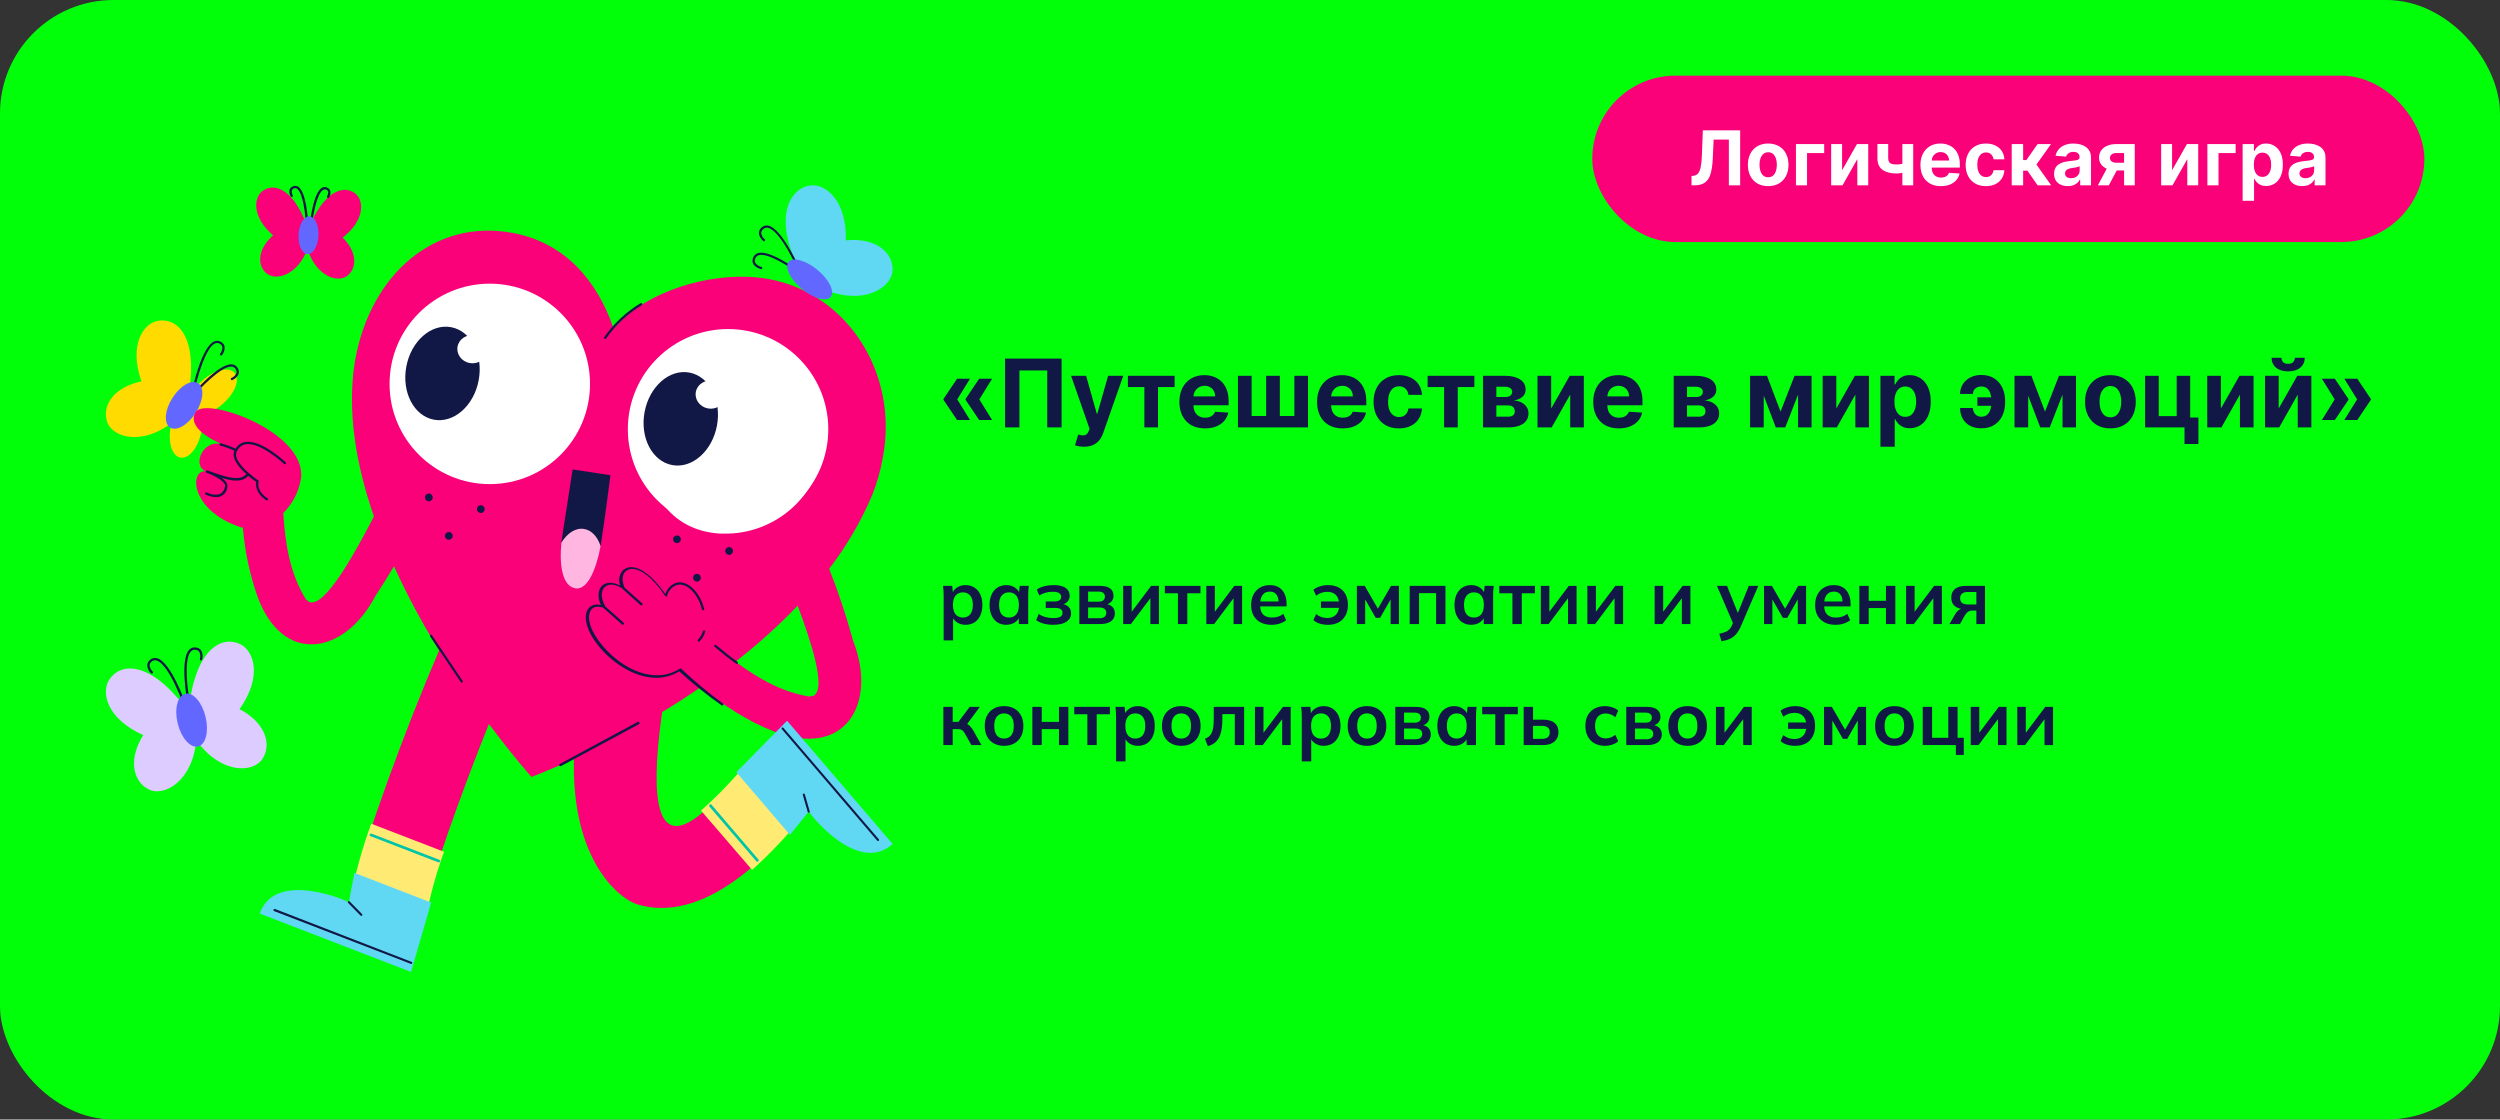
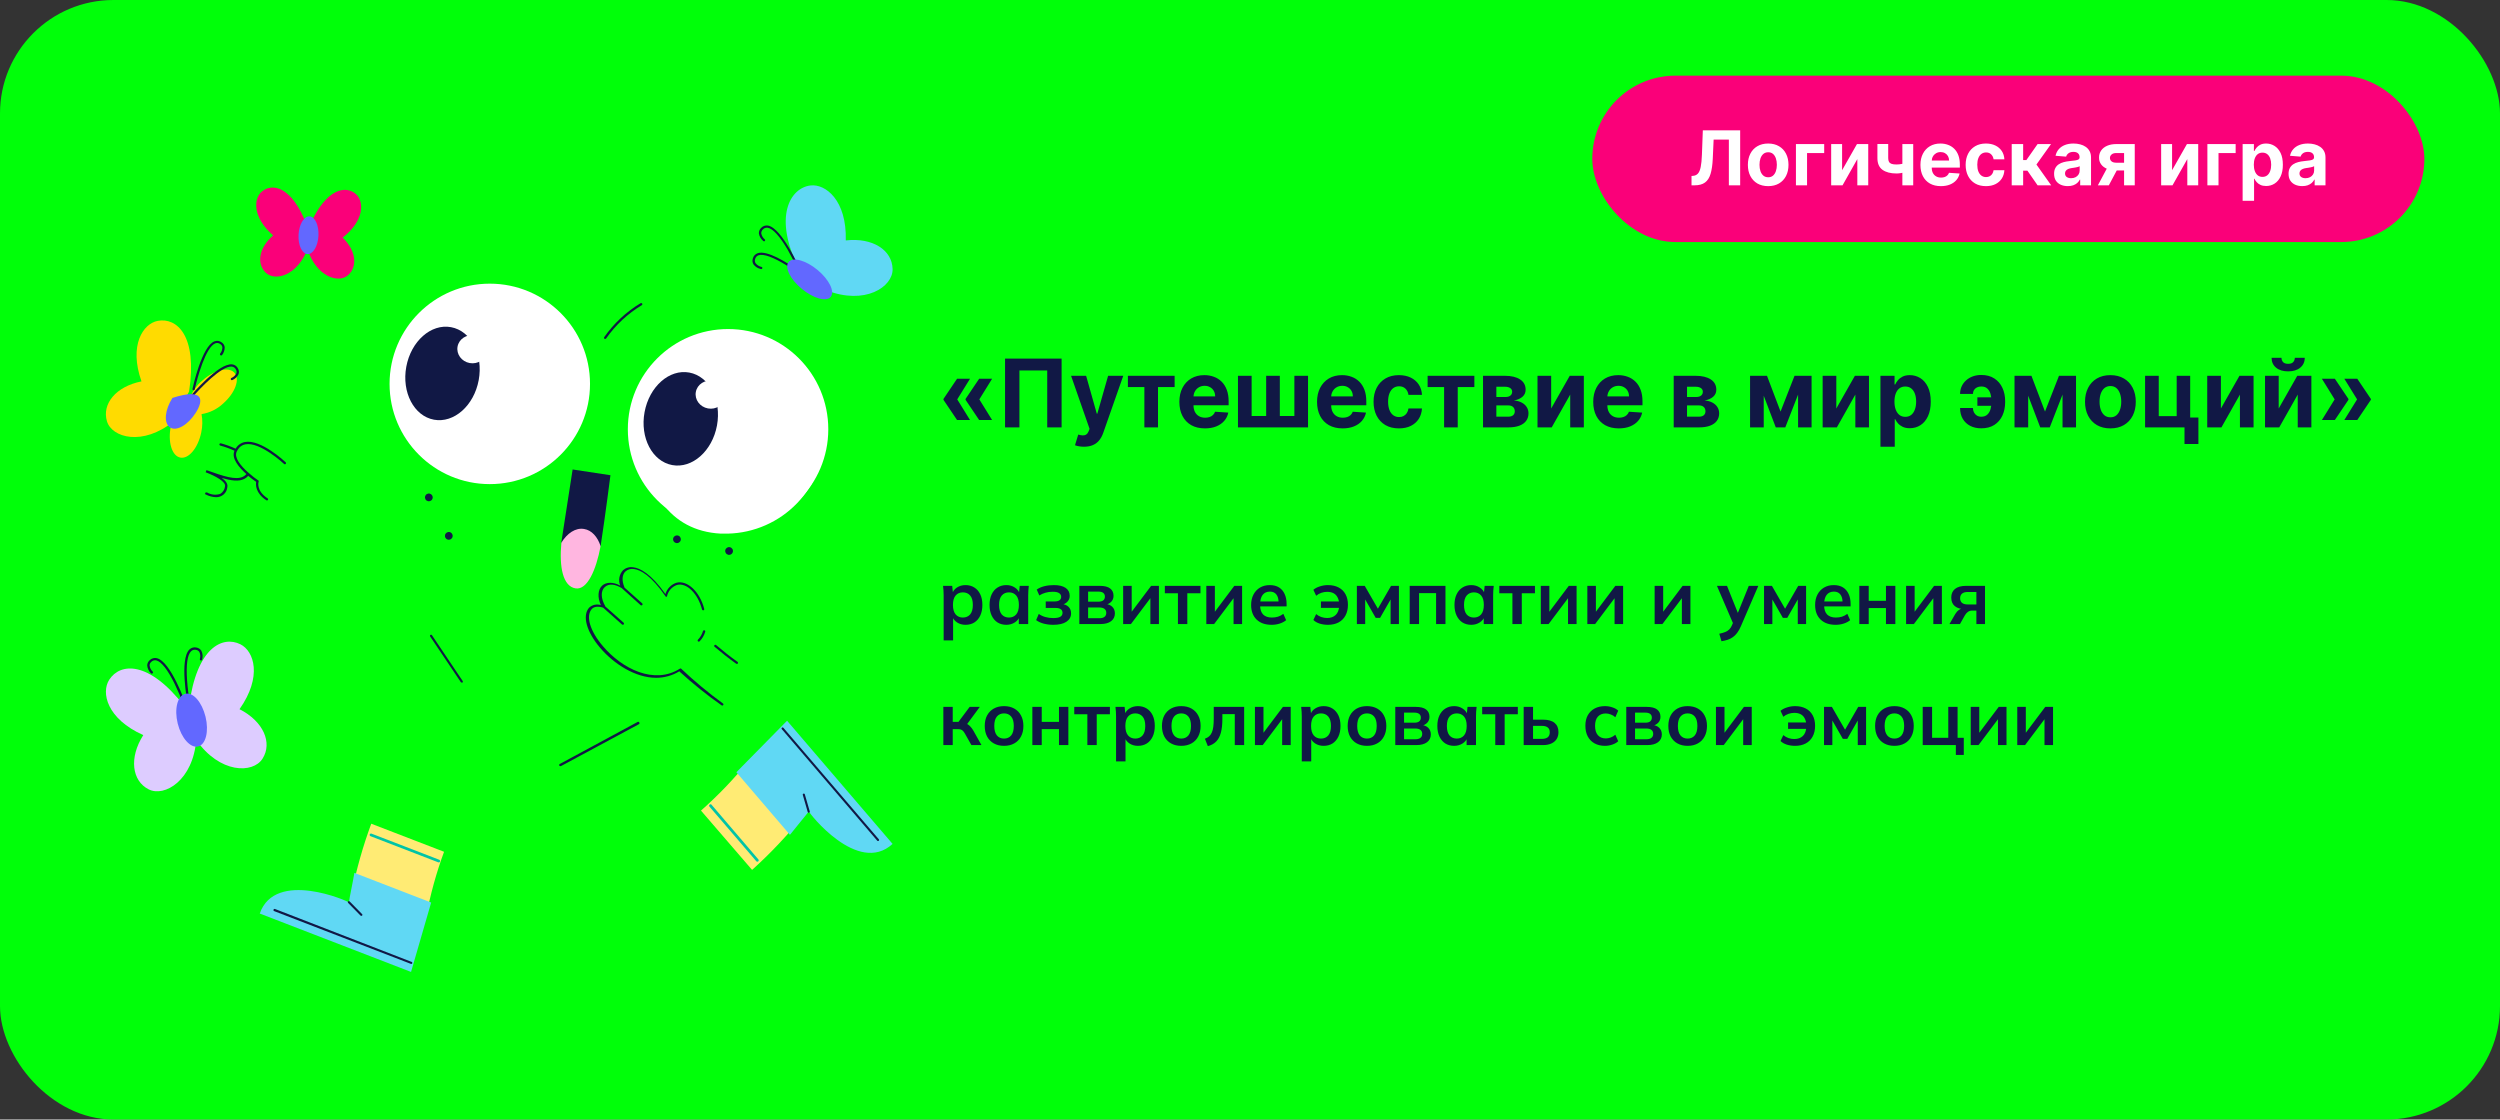
<svg xmlns="http://www.w3.org/2000/svg" width="661" height="296" viewBox="0 0 661 296" fill="none">
  <rect x="0" y="0" width="661" height="296" fill="#333333" stroke="none" />
  <rect width="661" height="296" rx="30" fill="#00FF09" />
  <path d="M256.469 111.046H253.043L249.456 105.72V105.542H253.06L256.469 111.046ZM256.469 100.144L253.06 105.649H249.456V105.471L253.043 100.144H256.469ZM262.311 111.046H258.884L255.298 105.72V105.542H258.902L262.311 111.046ZM262.311 100.144L258.902 105.649H255.298V105.471L258.884 100.144H262.311ZM280.686 94.818V113H276.886V97.943H269.535V113H265.736V94.818H280.686ZM286.61 118.113C286.13 118.113 285.681 118.075 285.26 117.998C284.846 117.927 284.503 117.835 284.23 117.723L285.083 114.899C285.527 115.035 285.926 115.109 286.281 115.121C286.642 115.133 286.953 115.05 287.213 114.873C287.48 114.695 287.696 114.393 287.862 113.967L288.083 113.39L283.192 99.363H287.169L289.992 109.377H290.134L292.984 99.363H296.988L291.688 114.473C291.433 115.207 291.087 115.846 290.649 116.391C290.217 116.941 289.67 117.364 289.007 117.66C288.344 117.962 287.545 118.113 286.61 118.113ZM298.213 102.337V99.363H310.571V102.337H306.176V113H302.572V102.337H298.213ZM318.59 113.266C317.187 113.266 315.98 112.982 314.968 112.414C313.962 111.839 313.186 111.029 312.642 109.981C312.097 108.928 311.825 107.682 311.825 106.243C311.825 104.841 312.097 103.61 312.642 102.55C313.186 101.491 313.953 100.665 314.941 100.073C315.935 99.481 317.101 99.186 318.439 99.186C319.339 99.186 320.176 99.331 320.951 99.621C321.733 99.905 322.413 100.334 322.993 100.908C323.579 101.482 324.035 102.204 324.361 103.074C324.686 103.938 324.849 104.95 324.849 106.11V107.149H313.334V104.805H321.289C321.289 104.261 321.17 103.778 320.934 103.358C320.697 102.938 320.368 102.609 319.948 102.373C319.534 102.13 319.052 102.009 318.501 102.009C317.927 102.009 317.418 102.142 316.974 102.408C316.536 102.669 316.193 103.021 315.944 103.465C315.696 103.903 315.569 104.391 315.563 104.93V107.158C315.563 107.833 315.687 108.416 315.935 108.907C316.19 109.398 316.548 109.777 317.01 110.043C317.471 110.31 318.019 110.443 318.652 110.443C319.072 110.443 319.457 110.384 319.806 110.265C320.155 110.147 320.454 109.969 320.703 109.732C320.951 109.496 321.141 109.206 321.271 108.862L324.769 109.093C324.591 109.934 324.227 110.668 323.677 111.295C323.132 111.916 322.428 112.402 321.564 112.751C320.706 113.094 319.714 113.266 318.59 113.266ZM327.317 99.363H330.93V109.999H334.774V99.363H338.388V109.999H342.232V99.363H345.845V113H327.317V99.363ZM354.991 113.266C353.589 113.266 352.381 112.982 351.369 112.414C350.363 111.839 349.588 111.029 349.043 109.981C348.499 108.928 348.226 107.682 348.226 106.243C348.226 104.841 348.499 103.61 349.043 102.55C349.588 101.491 350.354 100.665 351.343 100.073C352.337 99.481 353.503 99.186 354.84 99.186C355.74 99.186 356.577 99.331 357.353 99.621C358.134 99.905 358.815 100.334 359.395 100.908C359.981 101.482 360.436 102.204 360.762 103.074C361.087 103.938 361.25 104.95 361.25 106.11V107.149H349.736V104.805H357.69C357.69 104.261 357.572 103.778 357.335 103.358C357.098 102.938 356.77 102.609 356.35 102.373C355.935 102.13 355.453 102.009 354.903 102.009C354.328 102.009 353.819 102.142 353.376 102.408C352.938 102.669 352.594 103.021 352.346 103.465C352.097 103.903 351.97 104.391 351.964 104.93V107.158C351.964 107.833 352.088 108.416 352.337 108.907C352.591 109.398 352.949 109.777 353.411 110.043C353.873 110.31 354.42 110.443 355.053 110.443C355.474 110.443 355.858 110.384 356.208 110.265C356.557 110.147 356.856 109.969 357.104 109.732C357.353 109.496 357.542 109.206 357.672 108.862L361.17 109.093C360.993 109.934 360.629 110.668 360.078 111.295C359.534 111.916 358.829 112.402 357.965 112.751C357.107 113.094 356.116 113.266 354.991 113.266ZM369.879 113.266C368.483 113.266 367.281 112.97 366.275 112.378C365.275 111.78 364.505 110.952 363.967 109.892C363.434 108.833 363.168 107.614 363.168 106.235C363.168 104.838 363.437 103.613 363.976 102.559C364.52 101.5 365.293 100.674 366.293 100.082C367.293 99.484 368.483 99.186 369.862 99.186C371.051 99.186 372.093 99.402 372.987 99.834C373.88 100.266 374.588 100.872 375.108 101.654C375.629 102.435 375.916 103.352 375.97 104.406H372.401C372.3 103.725 372.034 103.178 371.602 102.763C371.176 102.343 370.616 102.133 369.924 102.133C369.338 102.133 368.826 102.293 368.388 102.612C367.956 102.926 367.619 103.385 367.376 103.989C367.133 104.592 367.012 105.323 367.012 106.181C367.012 107.051 367.13 107.791 367.367 108.401C367.61 109.01 367.95 109.475 368.388 109.795C368.826 110.114 369.338 110.274 369.924 110.274C370.356 110.274 370.744 110.185 371.087 110.008C371.436 109.83 371.723 109.573 371.948 109.235C372.179 108.892 372.33 108.481 372.401 108.001H375.97C375.91 109.043 375.626 109.96 375.117 110.753C374.614 111.541 373.919 112.156 373.031 112.6C372.143 113.044 371.093 113.266 369.879 113.266ZM377.461 102.337V99.363H389.819V102.337H385.425V113H381.82V102.337H377.461ZM392.112 113V99.363H397.927C399.608 99.363 400.936 99.683 401.913 100.322C402.889 100.961 403.378 101.87 403.378 103.047C403.378 103.787 403.103 104.403 402.552 104.894C402.002 105.385 401.238 105.717 400.262 105.888C401.078 105.948 401.774 106.134 402.348 106.448C402.928 106.755 403.369 107.155 403.671 107.646C403.978 108.137 404.132 108.682 404.132 109.28C404.132 110.055 403.925 110.721 403.511 111.277C403.103 111.834 402.502 112.26 401.709 112.556C400.922 112.852 399.96 113 398.823 113H392.112ZM395.636 110.167H398.823C399.35 110.167 399.762 110.043 400.057 109.795C400.359 109.54 400.51 109.194 400.51 108.756C400.51 108.271 400.359 107.889 400.057 107.611C399.762 107.332 399.35 107.193 398.823 107.193H395.636V110.167ZM395.636 104.974H398.007C398.385 104.974 398.708 104.921 398.974 104.814C399.247 104.702 399.454 104.542 399.596 104.335C399.744 104.128 399.818 103.882 399.818 103.598C399.818 103.178 399.649 102.849 399.312 102.612C398.974 102.376 398.513 102.257 397.927 102.257H395.636V104.974ZM410.129 108.01L415.039 99.363H418.767V113H415.163V104.326L410.271 113L406.516 113V99.363H410.129V108.01ZM428.014 113.266C426.611 113.266 425.404 112.982 424.392 112.414C423.385 111.839 422.61 111.029 422.066 109.981C421.521 108.928 421.249 107.682 421.249 106.243C421.249 104.841 421.521 103.61 422.066 102.55C422.61 101.491 423.377 100.665 424.365 100.073C425.359 99.481 426.525 99.186 427.863 99.186C428.762 99.186 429.6 99.331 430.375 99.621C431.157 99.905 431.837 100.334 432.417 100.908C433.003 101.482 433.459 102.204 433.784 103.074C434.11 103.938 434.273 104.95 434.273 106.11V107.149H422.758V104.805H430.713C430.713 104.261 430.594 103.778 430.358 103.358C430.121 102.938 429.792 102.609 429.372 102.373C428.958 102.13 428.475 102.009 427.925 102.009C427.351 102.009 426.842 102.142 426.398 102.408C425.96 102.669 425.617 103.021 425.368 103.465C425.12 103.903 424.992 104.391 424.986 104.93V107.158C424.986 107.833 425.111 108.416 425.359 108.907C425.614 109.398 425.972 109.777 426.434 110.043C426.895 110.31 427.443 110.443 428.076 110.443C428.496 110.443 428.881 110.384 429.23 110.265C429.579 110.147 429.878 109.969 430.127 109.732C430.375 109.496 430.565 109.206 430.695 108.862L434.193 109.093C434.015 109.934 433.651 110.668 433.101 111.295C432.556 111.916 431.852 112.402 430.988 112.751C430.13 113.094 429.138 113.266 428.014 113.266ZM442.527 113V99.363H448.342C450.023 99.363 451.351 99.683 452.328 100.322C453.305 100.961 453.793 101.87 453.793 103.047C453.793 103.787 453.518 104.403 452.967 104.894C452.417 105.385 451.653 105.717 450.677 105.888C451.493 105.948 452.189 106.134 452.763 106.448C453.343 106.755 453.784 107.155 454.086 107.646C454.394 108.137 454.547 108.682 454.547 109.28C454.547 110.055 454.34 110.721 453.926 111.277C453.518 111.834 452.917 112.26 452.124 112.556C451.337 112.852 450.375 113 449.238 113H442.527ZM446.051 110.167H449.238C449.765 110.167 450.177 110.043 450.472 109.795C450.774 109.54 450.925 109.194 450.925 108.756C450.925 108.271 450.774 107.889 450.472 107.611C450.177 107.332 449.765 107.193 449.238 107.193H446.051V110.167ZM446.051 104.974H448.422C448.8 104.974 449.123 104.921 449.389 104.814C449.662 104.702 449.869 104.542 450.011 104.335C450.159 104.128 450.233 103.882 450.233 103.598C450.233 103.178 450.064 102.849 449.727 102.612C449.389 102.376 448.928 102.257 448.342 102.257H446.051V104.974ZM470.778 108.818L474.472 99.363H477.348L472.03 113H469.518L464.324 99.363H467.192L470.778 108.818ZM466.331 99.363V113H462.717V99.363H466.331ZM475.413 113V99.363H478.981V113H475.413ZM485.52 108.01L490.429 99.363H494.158V113H490.554V104.326L485.662 113H481.907V99.363H485.52V108.01ZM497.19 118.113V99.363H500.919V101.654H501.087C501.253 101.287 501.493 100.914 501.806 100.535C502.126 100.15 502.54 99.831 503.049 99.576C503.564 99.316 504.203 99.186 504.967 99.186C505.961 99.186 506.879 99.446 507.719 99.967C508.559 100.482 509.231 101.26 509.734 102.302C510.237 103.337 510.489 104.637 510.489 106.199C510.489 107.72 510.243 109.004 509.752 110.052C509.267 111.094 508.604 111.884 507.763 112.422C506.929 112.955 505.994 113.221 504.958 113.221C504.224 113.221 503.6 113.1 503.085 112.857C502.576 112.615 502.159 112.31 501.833 111.943C501.507 111.57 501.259 111.194 501.087 110.816H500.972V118.113H497.19ZM500.892 106.181C500.892 106.992 501.004 107.699 501.229 108.303C501.454 108.907 501.78 109.377 502.206 109.715C502.632 110.046 503.15 110.212 503.759 110.212C504.375 110.212 504.896 110.043 505.322 109.706C505.748 109.363 506.071 108.889 506.29 108.285C506.515 107.676 506.627 106.974 506.627 106.181C506.627 105.394 506.518 104.702 506.299 104.104C506.08 103.506 505.757 103.039 505.331 102.701C504.905 102.364 504.381 102.195 503.759 102.195C503.144 102.195 502.623 102.358 502.197 102.683C501.777 103.009 501.454 103.471 501.229 104.068C501.004 104.666 500.892 105.37 500.892 106.181ZM523.839 102.186C523.413 102.186 523.034 102.269 522.703 102.435C522.371 102.601 522.111 102.831 521.921 103.127C521.738 103.417 521.646 103.761 521.646 104.157H518.246C518.246 103.417 518.388 102.743 518.672 102.133C518.956 101.518 519.353 100.988 519.862 100.544C520.371 100.094 520.963 99.748 521.637 99.505C522.318 99.263 523.052 99.141 523.839 99.141C525.212 99.141 526.366 99.449 527.301 100.064C528.242 100.674 528.953 101.5 529.432 102.541C529.917 103.577 530.16 104.74 530.16 106.03V106.359C530.16 107.655 529.92 108.824 529.441 109.866C528.961 110.907 528.251 111.733 527.31 112.343C526.375 112.946 525.218 113.248 523.839 113.248C522.738 113.248 521.767 113.032 520.927 112.6C520.087 112.162 519.43 111.544 518.956 110.745C518.483 109.94 518.246 108.984 518.246 107.877H521.646C521.646 108.297 521.735 108.682 521.912 109.031C522.09 109.38 522.342 109.658 522.667 109.866C522.999 110.073 523.389 110.179 523.839 110.185C524.543 110.179 525.091 109.981 525.481 109.59C525.878 109.2 526.153 108.712 526.307 108.126C526.467 107.534 526.547 106.945 526.547 106.359V106.03C526.547 105.385 526.464 104.77 526.298 104.184C526.138 103.598 525.86 103.118 525.464 102.746C525.073 102.373 524.531 102.186 523.839 102.186ZM527.639 105.063V107.3H522.818V105.063H527.639ZM540.7 108.818L544.393 99.363H547.27L541.952 113H539.44L534.246 99.363H537.114L540.7 108.818ZM536.252 99.363V113H532.639V99.363H536.252ZM545.334 113V99.363H548.903V113H545.334ZM557.99 113.266C556.611 113.266 555.418 112.973 554.412 112.387C553.412 111.795 552.639 110.972 552.095 109.919C551.55 108.859 551.278 107.631 551.278 106.235C551.278 104.826 551.55 103.595 552.095 102.541C552.639 101.482 553.412 100.659 554.412 100.073C555.418 99.481 556.611 99.186 557.99 99.186C559.369 99.186 560.558 99.481 561.559 100.073C562.565 100.659 563.34 101.482 563.885 102.541C564.429 103.595 564.701 104.826 564.701 106.235C564.701 107.631 564.429 108.859 563.885 109.919C563.34 110.972 562.565 111.795 561.559 112.387C560.558 112.973 559.369 113.266 557.99 113.266ZM558.008 110.336C558.635 110.336 559.159 110.159 559.579 109.803C559.999 109.442 560.316 108.951 560.529 108.33C560.748 107.708 560.857 107.001 560.857 106.208C560.857 105.415 560.748 104.708 560.529 104.086C560.316 103.465 559.999 102.973 559.579 102.612C559.159 102.251 558.635 102.071 558.008 102.071C557.374 102.071 556.842 102.251 556.41 102.612C555.983 102.973 555.661 103.465 555.442 104.086C555.229 104.708 555.122 105.415 555.122 106.208C555.122 107.001 555.229 107.708 555.442 108.33C555.661 108.951 555.983 109.442 556.41 109.803C556.842 110.159 557.374 110.336 558.008 110.336ZM579.084 99.363V110.389H581.259V117.385H577.583V113H567.161V99.363H570.774V110.025H575.515V99.363H579.084ZM587.205 108.01L592.114 99.363H595.843V113H592.238V104.326L587.347 113H583.591V99.363H587.205V108.01ZM602.488 108.01L607.397 99.363H611.126V113H607.521V104.326L602.63 113L598.874 113V99.363H602.488V108.01ZM606.749 94.605H609.386C609.38 95.682 608.98 96.549 608.187 97.206C607.4 97.863 606.335 98.191 604.991 98.191C603.642 98.191 602.574 97.863 601.786 97.206C600.999 96.549 600.606 95.682 600.606 94.605H603.225C603.219 95.013 603.349 95.38 603.615 95.706C603.887 96.031 604.346 96.194 604.991 96.194C605.619 96.194 606.068 96.034 606.341 95.714C606.613 95.395 606.749 95.025 606.749 94.605ZM613.909 111.046L617.318 105.542H620.923V105.72L617.336 111.046H613.909ZM613.909 100.144L617.336 100.144L620.923 105.471V105.649H617.318L613.909 100.144ZM619.839 111.046L623.249 105.542H626.853V105.72L623.266 111.046H619.839ZM619.839 100.144H623.266L626.853 105.471V105.649H623.249L619.839 100.144Z" fill="#111845" />
  <g clip-path="url(#clip0_297_495)">
    <rect x="421" y="20" width="220" height="44" rx="22" fill="#FA0079" />
    <path d="M447.238 49.001V46.529L447.65 46.493C448.18 46.451 448.608 46.249 448.935 45.89C449.262 45.525 449.506 44.945 449.667 44.15C449.832 43.349 449.939 42.275 449.986 40.925L450.228 34.455H460.1V49.001H457.11V36.919H453.083L452.855 41.983C452.78 43.612 452.586 44.943 452.273 45.975C451.965 47.007 451.473 47.769 450.796 48.262C450.123 48.754 449.203 49.001 448.033 49.001H447.238ZM467.507 49.214C466.404 49.214 465.45 48.979 464.645 48.51C463.845 48.037 463.227 47.379 462.792 46.536C462.356 45.688 462.138 44.706 462.138 43.589C462.138 42.462 462.356 41.477 462.792 40.634C463.227 39.786 463.845 39.128 464.645 38.66C465.45 38.186 466.404 37.949 467.507 37.949C468.611 37.949 469.562 38.186 470.363 38.66C471.167 39.128 471.788 39.786 472.223 40.634C472.659 41.477 472.877 42.462 472.877 43.589C472.877 44.706 472.659 45.688 472.223 46.536C471.788 47.379 471.167 48.037 470.363 48.51C469.562 48.979 468.611 49.214 467.507 49.214ZM467.522 46.87C468.024 46.87 468.443 46.728 468.779 46.444C469.115 46.155 469.368 45.762 469.539 45.265C469.714 44.767 469.801 44.202 469.801 43.567C469.801 42.933 469.714 42.367 469.539 41.87C469.368 41.373 469.115 40.98 468.779 40.691C468.443 40.402 468.024 40.258 467.522 40.258C467.015 40.258 466.589 40.402 466.243 40.691C465.902 40.98 465.644 41.373 465.469 41.87C465.299 42.367 465.213 42.933 465.213 43.567C465.213 44.202 465.299 44.767 465.469 45.265C465.644 45.762 465.902 46.155 466.243 46.444C466.589 46.728 467.015 46.87 467.522 46.87ZM482.316 38.091V40.471H477.784V49.001H474.844V38.091H482.316ZM487.051 45.009L490.979 38.091H493.962V49.001H491.078V42.062L487.165 49.001H484.161V38.091H487.051V45.009ZM505.854 38.091V49.001H502.985V38.091H505.854ZM504.455 42.878V45.265C504.223 45.369 503.934 45.468 503.589 45.563C503.243 45.653 502.881 45.726 502.502 45.783C502.123 45.84 501.768 45.868 501.437 45.868C499.87 45.868 498.636 45.546 497.737 44.903C496.837 44.254 496.387 43.219 496.387 41.799V38.077H499.242V41.799C499.242 42.22 499.313 42.554 499.455 42.8C499.602 43.046 499.834 43.224 500.151 43.333C500.473 43.437 500.902 43.489 501.437 43.489C501.934 43.489 502.422 43.437 502.9 43.333C503.378 43.229 503.897 43.077 504.455 42.878ZM513.175 49.214C512.053 49.214 511.087 48.986 510.277 48.532C509.472 48.072 508.852 47.424 508.417 46.586C507.981 45.743 507.763 44.746 507.763 43.596C507.763 42.474 507.981 41.489 508.417 40.641C508.852 39.794 509.465 39.133 510.256 38.66C511.051 38.186 511.984 37.949 513.054 37.949C513.774 37.949 514.444 38.065 515.064 38.297C515.689 38.525 516.234 38.868 516.698 39.327C517.167 39.786 517.531 40.364 517.792 41.06C518.052 41.751 518.182 42.561 518.182 43.489V44.32H508.971V42.445H515.334C515.334 42.01 515.239 41.624 515.05 41.287C514.861 40.951 514.598 40.688 514.262 40.499C513.93 40.305 513.544 40.208 513.104 40.208C512.645 40.208 512.238 40.314 511.882 40.528C511.532 40.736 511.257 41.017 511.059 41.373C510.86 41.723 510.758 42.114 510.753 42.544V44.327C510.753 44.867 510.853 45.333 511.051 45.726C511.255 46.119 511.542 46.422 511.911 46.635C512.28 46.849 512.718 46.955 513.225 46.955C513.561 46.955 513.869 46.908 514.148 46.813C514.427 46.718 514.667 46.576 514.865 46.387C515.064 46.197 515.216 45.965 515.32 45.691L518.118 45.876C517.976 46.548 517.685 47.135 517.245 47.637C516.809 48.134 516.246 48.522 515.554 48.802C514.868 49.076 514.075 49.214 513.175 49.214ZM525.086 49.214C523.968 49.214 523.007 48.977 522.202 48.503C521.402 48.025 520.786 47.362 520.355 46.515C519.929 45.667 519.716 44.692 519.716 43.589C519.716 42.471 519.932 41.491 520.363 40.648C520.798 39.801 521.416 39.14 522.216 38.667C523.016 38.188 523.968 37.949 525.071 37.949C526.023 37.949 526.856 38.122 527.571 38.468C528.286 38.813 528.852 39.299 529.269 39.924C529.685 40.549 529.915 41.283 529.958 42.126H527.103C527.022 41.581 526.809 41.143 526.463 40.812C526.123 40.475 525.675 40.307 525.121 40.307C524.652 40.307 524.243 40.435 523.892 40.691C523.547 40.942 523.277 41.309 523.083 41.792C522.889 42.275 522.792 42.859 522.792 43.546C522.792 44.242 522.886 44.834 523.076 45.322C523.27 45.809 523.542 46.181 523.892 46.437C524.243 46.692 524.652 46.82 525.121 46.82C525.467 46.82 525.777 46.749 526.051 46.607C526.331 46.465 526.56 46.259 526.74 45.989C526.925 45.715 527.046 45.385 527.103 45.002H529.958C529.91 45.835 529.683 46.569 529.276 47.204C528.873 47.833 528.317 48.326 527.607 48.681C526.897 49.036 526.056 49.214 525.086 49.214ZM531.895 49.001V38.091H534.92V42.324H535.773L538.741 38.091H542.293L538.436 43.503L542.335 49.001L538.741 49.001L536.05 45.13H534.92V49.001H531.895ZM546.724 49.206C546.028 49.206 545.408 49.086 544.864 48.844C544.319 48.598 543.888 48.236 543.571 47.758C543.259 47.275 543.102 46.673 543.102 45.954C543.102 45.348 543.214 44.839 543.436 44.427C543.659 44.015 543.962 43.683 544.345 43.432C544.729 43.181 545.164 42.992 545.652 42.864C546.144 42.736 546.661 42.646 547.2 42.594C547.835 42.528 548.346 42.466 548.734 42.41C549.123 42.348 549.404 42.258 549.58 42.14C549.755 42.021 549.842 41.846 549.842 41.614V41.572C549.842 41.122 549.7 40.774 549.416 40.528C549.137 40.281 548.739 40.158 548.223 40.158C547.679 40.158 547.245 40.279 546.923 40.52C546.601 40.757 546.388 41.055 546.284 41.415L543.486 41.188C543.628 40.525 543.907 39.952 544.324 39.469C544.741 38.981 545.278 38.608 545.936 38.347C546.599 38.082 547.366 37.949 548.237 37.949C548.843 37.949 549.423 38.02 549.977 38.162C550.536 38.304 551.031 38.525 551.462 38.823C551.897 39.121 552.241 39.505 552.491 39.974C552.742 40.438 552.868 40.994 552.868 41.642V49.001H549.999V47.488H549.913C549.738 47.829 549.504 48.129 549.21 48.39C548.917 48.645 548.564 48.847 548.152 48.993C547.74 49.135 547.264 49.206 546.724 49.206ZM547.591 47.118C548.036 47.118 548.429 47.031 548.77 46.856C549.111 46.676 549.378 46.434 549.572 46.131C549.767 45.828 549.864 45.485 549.864 45.101V43.944C549.769 44.005 549.639 44.062 549.473 44.114C549.312 44.161 549.13 44.206 548.926 44.249C548.723 44.287 548.519 44.322 548.315 44.356C548.112 44.384 547.927 44.41 547.761 44.434C547.406 44.486 547.096 44.569 546.831 44.682C546.566 44.796 546.36 44.95 546.213 45.144C546.066 45.333 545.993 45.57 545.993 45.854C545.993 46.266 546.142 46.581 546.44 46.799C546.743 47.012 547.127 47.118 547.591 47.118ZM561.607 49.001V40.464H559.562C559.008 40.464 558.586 40.591 558.298 40.847C558.009 41.103 557.867 41.406 557.871 41.756C557.867 42.111 558.004 42.412 558.283 42.658C558.567 42.9 558.984 43.02 559.533 43.02H562.616V45.066H559.533C558.601 45.066 557.793 44.924 557.112 44.64C556.43 44.356 555.904 43.96 555.535 43.454C555.165 42.942 554.983 42.348 554.988 41.671C554.983 40.961 555.165 40.338 555.535 39.803C555.904 39.263 556.432 38.844 557.119 38.546C557.81 38.243 558.624 38.091 559.562 38.091H564.427V49.001H561.607ZM554.675 49.001L557.708 43.319H560.599L557.573 49.001H554.675ZM574.297 45.009L578.225 38.091H581.208V49.001H578.324V42.062L574.411 49.001H571.407V38.091H574.297V45.009ZM591.105 38.091V40.471H586.574V49.001H583.633V38.091H591.105ZM592.95 53.091V38.091H595.933V39.924H596.067C596.2 39.63 596.392 39.332 596.643 39.029C596.898 38.721 597.23 38.465 597.637 38.262C598.049 38.053 598.56 37.949 599.171 37.949C599.967 37.949 600.701 38.158 601.373 38.574C602.045 38.986 602.583 39.609 602.985 40.442C603.388 41.271 603.589 42.31 603.589 43.56C603.589 44.777 603.392 45.804 602.999 46.642C602.611 47.476 602.081 48.108 601.408 48.539C600.741 48.965 599.993 49.178 599.164 49.178C598.577 49.178 598.077 49.081 597.665 48.887C597.258 48.693 596.924 48.449 596.664 48.155C596.404 47.857 596.205 47.556 596.067 47.253H595.975V53.091H592.95ZM595.911 43.546C595.911 44.195 596.001 44.76 596.181 45.243C596.361 45.726 596.621 46.103 596.962 46.373C597.303 46.638 597.718 46.77 598.205 46.77C598.698 46.77 599.114 46.635 599.455 46.365C599.796 46.091 600.054 45.712 600.229 45.229C600.409 44.742 600.499 44.18 600.499 43.546C600.499 42.916 600.412 42.362 600.237 41.884C600.061 41.406 599.803 41.032 599.462 40.762C599.121 40.492 598.702 40.357 598.205 40.357C597.713 40.357 597.296 40.487 596.955 40.748C596.619 41.008 596.361 41.377 596.181 41.856C596.001 42.334 595.911 42.897 595.911 43.546ZM608.717 49.206C608.021 49.206 607.4 49.086 606.856 48.844C606.311 48.598 605.88 48.236 605.563 47.758C605.251 47.275 605.094 46.673 605.094 45.954C605.094 45.348 605.206 44.839 605.428 44.427C605.651 44.015 605.954 43.683 606.337 43.432C606.721 43.181 607.156 42.992 607.644 42.864C608.137 42.736 608.653 42.646 609.192 42.594C609.827 42.528 610.338 42.466 610.727 42.41C611.115 42.348 611.397 42.258 611.572 42.14C611.747 42.021 611.835 41.846 611.835 41.614V41.572C611.835 41.122 611.692 40.774 611.408 40.528C611.129 40.281 610.731 40.158 610.215 40.158C609.671 40.158 609.237 40.279 608.915 40.52C608.594 40.757 608.38 41.055 608.276 41.415L605.478 41.188C605.62 40.525 605.899 39.952 606.316 39.469C606.733 38.981 607.27 38.608 607.928 38.347C608.591 38.082 609.358 37.949 610.229 37.949C610.835 37.949 611.415 38.02 611.969 38.162C612.528 38.304 613.023 38.525 613.454 38.823C613.889 39.121 614.233 39.505 614.484 39.974C614.735 40.438 614.86 40.994 614.86 41.642V49.001H611.991V47.488H611.906C611.73 47.829 611.496 48.129 611.202 48.39C610.909 48.645 610.556 48.847 610.144 48.993C609.732 49.135 609.256 49.206 608.717 49.206ZM609.583 47.118C610.028 47.118 610.421 47.031 610.762 46.856C611.103 46.676 611.371 46.434 611.565 46.131C611.759 45.828 611.856 45.485 611.856 45.101V43.944C611.761 44.005 611.631 44.062 611.465 44.114C611.304 44.161 611.122 44.206 610.918 44.249C610.715 44.287 610.511 44.322 610.308 44.356C610.104 44.384 609.919 44.41 609.754 44.434C609.398 44.486 609.088 44.569 608.823 44.682C608.558 44.796 608.352 44.95 608.205 45.144C608.058 45.333 607.985 45.57 607.985 45.854C607.985 46.266 608.134 46.581 608.433 46.799C608.736 47.012 609.119 47.118 609.583 47.118Z" fill="white" />
  </g>
  <path d="M249.5 169.32V157.42C249.5 157.007 249.487 156.587 249.46 156.16C249.433 155.734 249.393 155.314 249.34 154.9H251.76L251.98 157.02H251.76C251.96 156.314 252.38 155.754 253.02 155.34C253.673 154.914 254.427 154.7 255.28 154.7C256.173 154.7 256.953 154.914 257.62 155.34C258.287 155.754 258.807 156.354 259.18 157.14C259.553 157.914 259.74 158.847 259.74 159.94C259.74 161.034 259.553 161.974 259.18 162.76C258.807 163.547 258.287 164.154 257.62 164.58C256.953 164.994 256.173 165.2 255.28 165.2C254.44 165.2 253.7 164.994 253.06 164.58C252.42 164.167 251.993 163.614 251.78 162.92H252V169.32H249.5ZM254.58 163.28C255.38 163.28 256.02 163.007 256.5 162.46C256.98 161.9 257.22 161.06 257.22 159.94C257.22 158.82 256.98 157.987 256.5 157.44C256.02 156.894 255.38 156.62 254.58 156.62C253.793 156.62 253.16 156.894 252.68 157.44C252.2 157.987 251.96 158.82 251.96 159.94C251.96 161.06 252.2 161.9 252.68 162.46C253.16 163.007 253.793 163.28 254.58 163.28ZM266.076 165.2C265.196 165.2 264.422 164.994 263.756 164.58C263.089 164.154 262.569 163.547 262.196 162.76C261.822 161.974 261.636 161.034 261.636 159.94C261.636 158.847 261.822 157.914 262.196 157.14C262.569 156.354 263.089 155.754 263.756 155.34C264.422 154.914 265.196 154.7 266.076 154.7C266.929 154.7 267.676 154.914 268.316 155.34C268.969 155.754 269.402 156.314 269.616 157.02H269.396L269.616 154.9H272.016C271.976 155.314 271.936 155.734 271.896 156.16C271.869 156.587 271.856 157.007 271.856 157.42V165H269.376L269.356 162.92H269.596C269.382 163.614 268.949 164.167 268.296 164.58C267.642 164.994 266.902 165.2 266.076 165.2ZM266.776 163.28C267.562 163.28 268.196 163.007 268.676 162.46C269.156 161.9 269.396 161.06 269.396 159.94C269.396 158.82 269.156 157.987 268.676 157.44C268.196 156.894 267.562 156.62 266.776 156.62C265.989 156.62 265.356 156.894 264.876 157.44C264.396 157.987 264.156 158.82 264.156 159.94C264.156 161.06 264.389 161.9 264.856 162.46C265.336 163.007 265.976 163.28 266.776 163.28ZM278.492 165.2C277.585 165.2 276.732 165.094 275.932 164.88C275.145 164.667 274.485 164.36 273.952 163.96L274.652 162.32C275.145 162.68 275.718 162.954 276.372 163.14C277.038 163.327 277.738 163.42 278.472 163.42C279.325 163.42 279.945 163.307 280.332 163.08C280.732 162.84 280.932 162.494 280.932 162.04C280.932 161.614 280.778 161.294 280.472 161.08C280.165 160.854 279.712 160.74 279.112 160.74H276.492V159.02H278.872C279.418 159.02 279.838 158.914 280.132 158.7C280.425 158.487 280.572 158.187 280.572 157.8C280.572 157.387 280.392 157.06 280.032 156.82C279.685 156.58 279.112 156.46 278.312 156.46C277.618 156.46 276.985 156.547 276.412 156.72C275.838 156.88 275.298 157.12 274.792 157.44L274.112 155.88C274.658 155.494 275.318 155.2 276.092 155C276.878 154.8 277.732 154.7 278.652 154.7C279.998 154.7 281.032 154.947 281.752 155.44C282.472 155.934 282.832 156.634 282.832 157.54C282.832 158.154 282.618 158.68 282.192 159.12C281.778 159.56 281.218 159.834 280.512 159.94V159.66C281.338 159.714 281.992 159.96 282.472 160.4C282.952 160.84 283.192 161.434 283.192 162.18C283.192 163.1 282.785 163.834 281.972 164.38C281.158 164.927 279.998 165.2 278.492 165.2ZM285.377 165V154.9H290.757C292.024 154.9 292.95 155.134 293.537 155.6C294.124 156.054 294.417 156.7 294.417 157.54C294.417 158.18 294.204 158.714 293.777 159.14C293.35 159.567 292.784 159.834 292.077 159.94V159.66C292.944 159.714 293.61 159.967 294.077 160.42C294.544 160.874 294.777 161.46 294.777 162.18C294.777 163.047 294.444 163.734 293.777 164.24C293.11 164.747 292.164 165 290.937 165H285.377ZM287.697 163.46H290.677C291.264 163.46 291.71 163.34 292.017 163.1C292.337 162.86 292.497 162.507 292.497 162.04C292.497 161.574 292.337 161.22 292.017 160.98C291.71 160.74 291.264 160.62 290.677 160.62H287.697V163.46ZM287.697 159.08H290.457C290.99 159.08 291.404 158.967 291.697 158.74C291.99 158.5 292.137 158.167 292.137 157.74C292.137 157.314 291.99 156.987 291.697 156.76C291.404 156.534 290.99 156.42 290.457 156.42H287.697V159.08ZM296.959 165V154.9H299.219V162.54H298.619L304.359 154.9H306.419V165H304.159V157.34H304.779L299.019 165H296.959ZM311.444 165V156.86H307.984V154.9H317.404V156.86H313.924V165H311.444ZM318.951 165V154.9H321.211V162.54H320.611L326.351 154.9H328.411V165H326.151V157.34H326.771L321.011 165H318.951ZM336.216 165.2C334.523 165.2 333.196 164.734 332.236 163.8C331.276 162.867 330.796 161.587 330.796 159.96C330.796 158.907 331.003 157.987 331.416 157.2C331.829 156.414 332.403 155.8 333.136 155.36C333.883 154.92 334.749 154.7 335.736 154.7C336.709 154.7 337.523 154.907 338.176 155.32C338.829 155.734 339.323 156.314 339.656 157.06C340.003 157.807 340.176 158.68 340.176 159.68V160.34H332.816V159.02H338.396L338.056 159.3C338.056 158.367 337.856 157.654 337.456 157.16C337.069 156.667 336.503 156.42 335.756 156.42C334.929 156.42 334.289 156.714 333.836 157.3C333.396 157.887 333.176 158.707 333.176 159.76V160.02C333.176 161.114 333.443 161.934 333.976 162.48C334.523 163.014 335.289 163.28 336.276 163.28C336.849 163.28 337.383 163.207 337.876 163.06C338.383 162.9 338.863 162.647 339.316 162.3L340.056 163.98C339.576 164.367 339.003 164.667 338.336 164.88C337.669 165.094 336.963 165.2 336.216 165.2ZM351.095 165.2C350.335 165.2 349.608 165.094 348.915 164.88C348.221 164.654 347.668 164.334 347.255 163.92L347.995 162.36C348.381 162.694 348.828 162.954 349.335 163.14C349.855 163.314 350.375 163.4 350.895 163.4C351.841 163.4 352.595 163.134 353.155 162.6C353.715 162.067 354.021 161.28 354.075 160.24L354.335 160.72H349.255V159.02H354.335L354.075 159.5C354.021 158.874 353.868 158.334 353.615 157.88C353.375 157.427 353.028 157.08 352.575 156.84C352.121 156.6 351.561 156.48 350.895 156.48C350.388 156.48 349.875 156.567 349.355 156.74C348.848 156.914 348.395 157.174 347.995 157.52L347.255 155.94C347.708 155.554 348.281 155.254 348.975 155.04C349.668 154.814 350.381 154.7 351.115 154.7C352.195 154.7 353.128 154.907 353.915 155.32C354.715 155.734 355.328 156.334 355.755 157.12C356.181 157.894 356.395 158.827 356.395 159.92C356.395 161.014 356.175 161.96 355.735 162.76C355.308 163.547 354.695 164.154 353.895 164.58C353.108 164.994 352.175 165.2 351.095 165.2ZM358.756 165V154.9H360.836L364.316 160.94L367.796 154.9H369.876V165H367.676V157.7H368.136L364.896 163.36H363.736L360.496 157.7H360.956V165H358.756ZM372.721 165V154.9H382.181V165H379.701V156.82H375.201V165H372.721ZM389.005 165.2C388.125 165.2 387.352 164.994 386.685 164.58C386.019 164.154 385.499 163.547 385.125 162.76C384.752 161.974 384.565 161.034 384.565 159.94C384.565 158.847 384.752 157.914 385.125 157.14C385.499 156.354 386.019 155.754 386.685 155.34C387.352 154.914 388.125 154.7 389.005 154.7C389.859 154.7 390.605 154.914 391.245 155.34C391.899 155.754 392.332 156.314 392.545 157.02H392.325L392.545 154.9H394.945C394.905 155.314 394.865 155.734 394.825 156.16C394.799 156.587 394.785 157.007 394.785 157.42V165H392.305L392.285 162.92H392.525C392.312 163.614 391.879 164.167 391.225 164.58C390.572 164.994 389.832 165.2 389.005 165.2ZM389.705 163.28C390.492 163.28 391.125 163.007 391.605 162.46C392.085 161.9 392.325 161.06 392.325 159.94C392.325 158.82 392.085 157.987 391.605 157.44C391.125 156.894 390.492 156.62 389.705 156.62C388.919 156.62 388.285 156.894 387.805 157.44C387.325 157.987 387.085 158.82 387.085 159.94C387.085 161.06 387.319 161.9 387.785 162.46C388.265 163.007 388.905 163.28 389.705 163.28ZM399.881 165V156.86H396.421V154.9H405.841V156.86H402.361V165H399.881ZM407.389 165V154.9H409.649V162.54H409.049L414.789 154.9H416.849V165H414.589V157.34H415.209L409.449 165H407.389ZM419.693 165V154.9H421.953V162.54H421.353L427.093 154.9H429.153V165H426.893V157.34H427.513L421.753 165H419.693ZM437.486 165V154.9H439.746V162.54H439.146L444.886 154.9H446.946V165H444.686V157.34H445.306L439.546 165H437.486ZM455.159 169.54L454.579 167.56C455.206 167.427 455.733 167.274 456.159 167.1C456.586 166.927 456.939 166.7 457.219 166.42C457.499 166.14 457.733 165.78 457.919 165.34L458.419 164.16L458.359 165.14L453.959 154.9H456.619L459.779 162.78H459.199L462.379 154.9H464.899L460.299 165.56C459.993 166.28 459.659 166.874 459.299 167.34C458.939 167.82 458.553 168.2 458.139 168.48C457.726 168.774 457.273 169 456.779 169.16C456.286 169.32 455.746 169.447 455.159 169.54ZM466.412 165V154.9H468.492L471.972 160.94L475.452 154.9H477.532V165H475.332V157.7H475.792L472.552 163.36H471.392L468.152 157.7H468.612V165H466.412ZM485.337 165.2C483.644 165.2 482.317 164.734 481.357 163.8C480.397 162.867 479.917 161.587 479.917 159.96C479.917 158.907 480.124 157.987 480.537 157.2C480.95 156.414 481.524 155.8 482.257 155.36C483.004 154.92 483.87 154.7 484.857 154.7C485.83 154.7 486.644 154.907 487.297 155.32C487.95 155.734 488.444 156.314 488.777 157.06C489.124 157.807 489.297 158.68 489.297 159.68V160.34H481.937V159.02H487.517L487.177 159.3C487.177 158.367 486.977 157.654 486.577 157.16C486.19 156.667 485.624 156.42 484.877 156.42C484.05 156.42 483.41 156.714 482.957 157.3C482.517 157.887 482.297 158.707 482.297 159.76V160.02C482.297 161.114 482.564 161.934 483.097 162.48C483.644 163.014 484.41 163.28 485.397 163.28C485.97 163.28 486.504 163.207 486.997 163.06C487.504 162.9 487.984 162.647 488.437 162.3L489.177 163.98C488.697 164.367 488.124 164.667 487.457 164.88C486.79 165.094 486.084 165.2 485.337 165.2ZM491.608 165V154.9H494.088V158.86H498.648V154.9H501.128V165H498.648V160.78H494.088V165H491.608ZM503.971 165V154.9H506.231V162.54H505.631L511.371 154.9H513.431V165H511.171V157.34H511.791L506.031 165H503.971ZM515.435 165L516.975 162.34C517.242 161.887 517.569 161.527 517.955 161.26C518.355 160.98 518.769 160.84 519.195 160.84H519.635L519.615 161.06C518.429 161.06 517.515 160.8 516.875 160.28C516.235 159.76 515.915 159 515.915 158C515.915 157.014 516.242 156.254 516.895 155.72C517.562 155.174 518.535 154.9 519.815 154.9L524.835 154.9V165H522.555V161.44H521.415C521.002 161.44 520.635 161.554 520.315 161.78C520.009 162.007 519.749 162.3 519.535 162.66L518.215 165H515.435ZM520.295 159.82H522.555V156.52H520.295C519.615 156.52 519.102 156.667 518.755 156.96C518.422 157.254 518.255 157.654 518.255 158.16C518.255 158.694 518.422 159.107 518.755 159.4C519.102 159.68 519.615 159.82 520.295 159.82ZM249.42 197V186.9H251.9V190.86H253.42L256.38 186.9H259.06L255.34 191.94L254.8 191.16C255.173 191.2 255.5 191.3 255.78 191.46C256.073 191.62 256.347 191.847 256.6 192.14C256.867 192.42 257.127 192.78 257.38 193.22L259.5 197H256.84L255.12 193.96C254.947 193.654 254.773 193.414 254.6 193.24C254.427 193.067 254.233 192.947 254.02 192.88C253.807 192.814 253.547 192.78 253.24 192.78H251.9V197H249.42ZM265.466 197.2C264.426 197.2 263.526 196.987 262.766 196.56C262.006 196.134 261.413 195.527 260.986 194.74C260.573 193.954 260.366 193.02 260.366 191.94C260.366 190.86 260.573 189.934 260.986 189.16C261.413 188.374 262.006 187.767 262.766 187.34C263.526 186.914 264.426 186.7 265.466 186.7C266.506 186.7 267.406 186.914 268.166 187.34C268.94 187.767 269.533 188.374 269.946 189.16C270.373 189.934 270.586 190.86 270.586 191.94C270.586 193.02 270.373 193.954 269.946 194.74C269.533 195.527 268.94 196.134 268.166 196.56C267.406 196.987 266.506 197.2 265.466 197.2ZM265.466 195.28C266.253 195.28 266.88 195.007 267.346 194.46C267.813 193.9 268.046 193.06 268.046 191.94C268.046 190.82 267.813 189.987 267.346 189.44C266.88 188.894 266.253 188.62 265.466 188.62C264.68 188.62 264.053 188.894 263.586 189.44C263.12 189.987 262.886 190.82 262.886 191.94C262.886 193.06 263.12 193.9 263.586 194.46C264.053 195.007 264.68 195.28 265.466 195.28ZM272.955 197V186.9H275.435V190.86H279.995V186.9H282.475V197H279.995V192.78H275.435V197H272.955ZM287.498 197V188.86H284.038V186.9H293.458V188.86H289.978V197H287.498ZM295.086 201.32V189.42C295.086 189.007 295.073 188.587 295.046 188.16C295.019 187.734 294.979 187.314 294.926 186.9H297.346L297.566 189.02H297.346C297.546 188.314 297.966 187.754 298.606 187.34C299.259 186.914 300.013 186.7 300.866 186.7C301.759 186.7 302.539 186.914 303.206 187.34C303.873 187.754 304.393 188.354 304.766 189.14C305.139 189.914 305.326 190.847 305.326 191.94C305.326 193.034 305.139 193.974 304.766 194.76C304.393 195.547 303.873 196.154 303.206 196.58C302.539 196.994 301.759 197.2 300.866 197.2C300.026 197.2 299.286 196.994 298.646 196.58C298.006 196.167 297.579 195.614 297.366 194.92H297.586V201.32H295.086ZM300.166 195.28C300.966 195.28 301.606 195.007 302.086 194.46C302.566 193.9 302.806 193.06 302.806 191.94C302.806 190.82 302.566 189.987 302.086 189.44C301.606 188.894 300.966 188.62 300.166 188.62C299.379 188.62 298.746 188.894 298.266 189.44C297.786 189.987 297.546 190.82 297.546 191.94C297.546 193.06 297.786 193.9 298.266 194.46C298.746 195.007 299.379 195.28 300.166 195.28ZM312.322 197.2C311.282 197.2 310.382 196.987 309.622 196.56C308.862 196.134 308.268 195.527 307.842 194.74C307.428 193.954 307.222 193.02 307.222 191.94C307.222 190.86 307.428 189.934 307.842 189.16C308.268 188.374 308.862 187.767 309.622 187.34C310.382 186.914 311.282 186.7 312.322 186.7C313.362 186.7 314.262 186.914 315.022 187.34C315.795 187.767 316.388 188.374 316.802 189.16C317.228 189.934 317.442 190.86 317.442 191.94C317.442 193.02 317.228 193.954 316.802 194.74C316.388 195.527 315.795 196.134 315.022 196.56C314.262 196.987 313.362 197.2 312.322 197.2ZM312.322 195.28C313.108 195.28 313.735 195.007 314.202 194.46C314.668 193.9 314.902 193.06 314.902 191.94C314.902 190.82 314.668 189.987 314.202 189.44C313.735 188.894 313.108 188.62 312.322 188.62C311.535 188.62 310.908 188.894 310.442 189.44C309.975 189.987 309.742 190.82 309.742 191.94C309.742 193.06 309.975 193.9 310.442 194.46C310.908 195.007 311.535 195.28 312.322 195.28ZM319.355 197.28L318.575 195.32C319.015 195.16 319.382 194.954 319.675 194.7C319.982 194.434 320.222 194.1 320.395 193.7C320.582 193.287 320.715 192.78 320.795 192.18C320.875 191.567 320.915 190.84 320.915 190V186.9H328.955V197H326.475V188.82H323.195V190.08C323.195 191.534 323.062 192.754 322.795 193.74C322.529 194.714 322.115 195.487 321.555 196.06C320.995 196.634 320.262 197.04 319.355 197.28ZM331.803 197V186.9H334.063V194.54H333.463L339.203 186.9H341.263V197H339.003V189.34H339.623L333.863 197H331.803ZM344.188 201.32V189.42C344.188 189.007 344.174 188.587 344.148 188.16C344.121 187.734 344.081 187.314 344.028 186.9H346.448L346.668 189.02H346.448C346.648 188.314 347.068 187.754 347.708 187.34C348.361 186.914 349.114 186.7 349.968 186.7C350.861 186.7 351.641 186.914 352.308 187.34C352.974 187.754 353.494 188.354 353.868 189.14C354.241 189.914 354.428 190.847 354.428 191.94C354.428 193.034 354.241 193.974 353.868 194.76C353.494 195.547 352.974 196.154 352.308 196.58C351.641 196.994 350.861 197.2 349.968 197.2C349.128 197.2 348.388 196.994 347.748 196.58C347.108 196.167 346.681 195.614 346.468 194.92H346.688V201.32H344.188ZM349.268 195.28C350.068 195.28 350.708 195.007 351.188 194.46C351.668 193.9 351.908 193.06 351.908 191.94C351.908 190.82 351.668 189.987 351.188 189.44C350.708 188.894 350.068 188.62 349.268 188.62C348.481 188.62 347.848 188.894 347.368 189.44C346.888 189.987 346.648 190.82 346.648 191.94C346.648 193.06 346.888 193.9 347.368 194.46C347.848 195.007 348.481 195.28 349.268 195.28ZM361.423 197.2C360.383 197.2 359.483 196.987 358.723 196.56C357.963 196.134 357.37 195.527 356.943 194.74C356.53 193.954 356.323 193.02 356.323 191.94C356.323 190.86 356.53 189.934 356.943 189.16C357.37 188.374 357.963 187.767 358.723 187.34C359.483 186.914 360.383 186.7 361.423 186.7C362.463 186.7 363.363 186.914 364.123 187.34C364.897 187.767 365.49 188.374 365.903 189.16C366.33 189.934 366.543 190.86 366.543 191.94C366.543 193.02 366.33 193.954 365.903 194.74C365.49 195.527 364.897 196.134 364.123 196.56C363.363 196.987 362.463 197.2 361.423 197.2ZM361.423 195.28C362.21 195.28 362.837 195.007 363.303 194.46C363.77 193.9 364.003 193.06 364.003 191.94C364.003 190.82 363.77 189.987 363.303 189.44C362.837 188.894 362.21 188.62 361.423 188.62C360.637 188.62 360.01 188.894 359.543 189.44C359.077 189.987 358.843 190.82 358.843 191.94C358.843 193.06 359.077 193.9 359.543 194.46C360.01 195.007 360.637 195.28 361.423 195.28ZM368.912 197V186.9H374.292C375.559 186.9 376.486 187.134 377.072 187.6C377.659 188.054 377.952 188.7 377.952 189.54C377.952 190.18 377.739 190.714 377.312 191.14C376.886 191.567 376.319 191.834 375.612 191.94V191.66C376.479 191.714 377.146 191.967 377.612 192.42C378.079 192.874 378.312 193.46 378.312 194.18C378.312 195.047 377.979 195.734 377.312 196.24C376.646 196.747 375.699 197 374.472 197H368.912ZM371.232 195.46H374.212C374.799 195.46 375.246 195.34 375.552 195.1C375.872 194.86 376.032 194.507 376.032 194.04C376.032 193.574 375.872 193.22 375.552 192.98C375.246 192.74 374.799 192.62 374.212 192.62H371.232V195.46ZM371.232 191.08H373.992C374.526 191.08 374.939 190.967 375.232 190.74C375.526 190.5 375.672 190.167 375.672 189.74C375.672 189.314 375.526 188.987 375.232 188.76C374.939 188.534 374.526 188.42 373.992 188.42H371.232V191.08ZM384.474 197.2C383.594 197.2 382.821 196.994 382.154 196.58C381.488 196.154 380.968 195.547 380.594 194.76C380.221 193.974 380.034 193.034 380.034 191.94C380.034 190.847 380.221 189.914 380.594 189.14C380.968 188.354 381.488 187.754 382.154 187.34C382.821 186.914 383.594 186.7 384.474 186.7C385.328 186.7 386.074 186.914 386.714 187.34C387.368 187.754 387.801 188.314 388.014 189.02H387.794L388.014 186.9H390.414C390.374 187.314 390.334 187.734 390.294 188.16C390.268 188.587 390.254 189.007 390.254 189.42V197H387.774L387.754 194.92H387.994C387.781 195.614 387.348 196.167 386.694 196.58C386.041 196.994 385.301 197.2 384.474 197.2ZM385.174 195.28C385.961 195.28 386.594 195.007 387.074 194.46C387.554 193.9 387.794 193.06 387.794 191.94C387.794 190.82 387.554 189.987 387.074 189.44C386.594 188.894 385.961 188.62 385.174 188.62C384.388 188.62 383.754 188.894 383.274 189.44C382.794 189.987 382.554 190.82 382.554 191.94C382.554 193.06 382.788 193.9 383.254 194.46C383.734 195.007 384.374 195.28 385.174 195.28ZM395.35 197V188.86H391.89V186.9H401.31V188.86H397.83V197H395.35ZM402.858 197V186.9H405.338V190.28H407.998C409.344 190.28 410.358 190.567 411.038 191.14C411.718 191.7 412.058 192.514 412.058 193.58C412.058 194.274 411.898 194.88 411.578 195.4C411.258 195.907 410.791 196.3 410.178 196.58C409.578 196.86 408.851 197 407.998 197H402.858ZM405.338 195.36H407.658C408.338 195.36 408.858 195.22 409.218 194.94C409.578 194.647 409.758 194.207 409.758 193.62C409.758 193.034 409.578 192.607 409.218 192.34C408.871 192.06 408.351 191.92 407.658 191.92H405.338V195.36ZM424.355 197.2C423.315 197.2 422.402 196.987 421.615 196.56C420.842 196.134 420.242 195.527 419.815 194.74C419.388 193.94 419.175 192.994 419.175 191.9C419.175 190.807 419.388 189.874 419.815 189.1C420.255 188.327 420.862 187.734 421.635 187.32C422.408 186.907 423.315 186.7 424.355 186.7C425.022 186.7 425.668 186.807 426.295 187.02C426.935 187.22 427.455 187.514 427.855 187.9L427.095 189.64C426.735 189.307 426.328 189.06 425.875 188.9C425.435 188.727 425.002 188.64 424.575 188.64C423.682 188.64 422.982 188.92 422.475 189.48C421.982 190.04 421.735 190.854 421.735 191.92C421.735 192.987 421.982 193.807 422.475 194.38C422.982 194.954 423.682 195.24 424.575 195.24C424.988 195.24 425.415 195.16 425.855 195C426.308 194.84 426.722 194.594 427.095 194.26L427.855 195.98C427.442 196.367 426.915 196.667 426.275 196.88C425.648 197.094 425.008 197.2 424.355 197.2ZM429.986 197V186.9H435.366C436.633 186.9 437.56 187.134 438.146 187.6C438.733 188.054 439.026 188.7 439.026 189.54C439.026 190.18 438.813 190.714 438.386 191.14C437.96 191.567 437.393 191.834 436.686 191.94V191.66C437.553 191.714 438.22 191.967 438.686 192.42C439.153 192.874 439.386 193.46 439.386 194.18C439.386 195.047 439.053 195.734 438.386 196.24C437.72 196.747 436.773 197 435.546 197H429.986ZM432.306 195.46H435.286C435.873 195.46 436.32 195.34 436.626 195.1C436.946 194.86 437.106 194.507 437.106 194.04C437.106 193.574 436.946 193.22 436.626 192.98C436.32 192.74 435.873 192.62 435.286 192.62H432.306V195.46ZM432.306 191.08H435.066C435.6 191.08 436.013 190.967 436.306 190.74C436.6 190.5 436.746 190.167 436.746 189.74C436.746 189.314 436.6 188.987 436.306 188.76C436.013 188.534 435.6 188.42 435.066 188.42H432.306V191.08ZM446.208 197.2C445.168 197.2 444.268 196.987 443.508 196.56C442.748 196.134 442.155 195.527 441.728 194.74C441.315 193.954 441.108 193.02 441.108 191.94C441.108 190.86 441.315 189.934 441.728 189.16C442.155 188.374 442.748 187.767 443.508 187.34C444.268 186.914 445.168 186.7 446.208 186.7C447.248 186.7 448.148 186.914 448.908 187.34C449.682 187.767 450.275 188.374 450.688 189.16C451.115 189.934 451.328 190.86 451.328 191.94C451.328 193.02 451.115 193.954 450.688 194.74C450.275 195.527 449.682 196.134 448.908 196.56C448.148 196.987 447.248 197.2 446.208 197.2ZM446.208 195.28C446.995 195.28 447.622 195.007 448.088 194.46C448.555 193.9 448.788 193.06 448.788 191.94C448.788 190.82 448.555 189.987 448.088 189.44C447.622 188.894 446.995 188.62 446.208 188.62C445.422 188.62 444.795 188.894 444.328 189.44C443.862 189.987 443.628 190.82 443.628 191.94C443.628 193.06 443.862 193.9 444.328 194.46C444.795 195.007 445.422 195.28 446.208 195.28ZM453.697 197V186.9H455.957V194.54H455.357L461.097 186.9H463.157V197H460.897V189.34H461.517L455.757 197H453.697ZM474.61 197.2C473.85 197.2 473.124 197.094 472.43 196.88C471.737 196.654 471.184 196.334 470.77 195.92L471.51 194.36C471.897 194.694 472.344 194.954 472.85 195.14C473.37 195.314 473.89 195.4 474.41 195.4C475.357 195.4 476.11 195.134 476.67 194.6C477.23 194.067 477.537 193.28 477.59 192.24L477.85 192.72H472.77V191.02H477.85L477.59 191.5C477.537 190.874 477.384 190.334 477.13 189.88C476.89 189.427 476.544 189.08 476.09 188.84C475.637 188.6 475.077 188.48 474.41 188.48C473.904 188.48 473.39 188.567 472.87 188.74C472.364 188.914 471.91 189.174 471.51 189.52L470.77 187.94C471.224 187.554 471.797 187.254 472.49 187.04C473.184 186.814 473.897 186.7 474.63 186.7C475.71 186.7 476.644 186.907 477.43 187.32C478.23 187.734 478.844 188.334 479.27 189.12C479.697 189.894 479.91 190.827 479.91 191.92C479.91 193.014 479.69 193.96 479.25 194.76C478.824 195.547 478.21 196.154 477.41 196.58C476.624 196.994 475.69 197.2 474.61 197.2ZM482.272 197V186.9H484.352L487.832 192.94L491.312 186.9H493.392V197H491.192V189.7H491.652L488.412 195.36H487.252L484.012 189.7H484.472V197H482.272ZM500.876 197.2C499.836 197.2 498.936 196.987 498.176 196.56C497.416 196.134 496.823 195.527 496.396 194.74C495.983 193.954 495.776 193.02 495.776 191.94C495.776 190.86 495.983 189.934 496.396 189.16C496.823 188.374 497.416 187.767 498.176 187.34C498.936 186.914 499.836 186.7 500.876 186.7C501.916 186.7 502.816 186.914 503.576 187.34C504.35 187.767 504.943 188.374 505.356 189.16C505.783 189.934 505.996 190.86 505.996 191.94C505.996 193.02 505.783 193.954 505.356 194.74C504.943 195.527 504.35 196.134 503.576 196.56C502.816 196.987 501.916 197.2 500.876 197.2ZM500.876 195.28C501.663 195.28 502.29 195.007 502.756 194.46C503.223 193.9 503.456 193.06 503.456 191.94C503.456 190.82 503.223 189.987 502.756 189.44C502.29 188.894 501.663 188.62 500.876 188.62C500.09 188.62 499.463 188.894 498.996 189.44C498.53 189.987 498.296 190.82 498.296 191.94C498.296 193.06 498.53 193.9 498.996 194.46C499.463 195.007 500.09 195.28 500.876 195.28ZM517.125 199.6V197H508.365V186.9H510.845V195.08H515.125V186.9H517.585V195.08H519.225V199.6H517.125ZM521.061 197V186.9H523.321V194.54H522.721L528.461 186.9H530.521V197H528.261V189.34H528.881L523.121 197H521.061ZM533.365 197V186.9H535.625V194.54H535.025L540.765 186.9H542.825V197H540.565V189.34H541.185L535.425 197H533.365Z" fill="#111845" />
  <g clip-path="url(#clip1_297_495)">
    <path d="M62.002 98.57C60.502 96.87 56.722 97.75 53.553 100.57C51.829 101.963 50.587 103.862 50.002 106C48.002 106.23 45.932 109 45.172 112.68C44.322 116.81 45.432 120.53 47.653 120.98C49.873 121.43 52.362 118.46 53.212 114.33C53.557 112.738 53.584 111.093 53.292 109.49C55.434 109.152 57.424 108.176 59.002 106.69C62.163 103.91 63.513 100.28 62.002 98.57Z" fill="#FFDB00" />
    <path d="M49.998 103.5C52.268 88.65 46.698 83.88 41.688 84.84C37.848 85.57 34.028 91.25 37.408 100.84C30.628 102.18 26.908 106.8 28.278 111.39C29.578 115.73 37.768 118.04 45.908 111.39C45.938 111.38 49.928 103.7 49.998 103.5Z" fill="#FFDB00" />
    <path d="M51.128 103.191C51.168 103.199 51.209 103.2 51.248 103.193C51.288 103.185 51.326 103.17 51.359 103.147C51.393 103.125 51.422 103.096 51.444 103.062C51.466 103.028 51.481 102.99 51.488 102.951C52.148 99.901 54.398 91.761 56.928 90.771C57.148 90.687 57.385 90.662 57.616 90.699C57.848 90.736 58.066 90.833 58.248 90.981C58.397 91.068 58.524 91.188 58.62 91.332C58.715 91.476 58.776 91.639 58.798 91.811C58.807 92.415 58.602 93.003 58.218 93.471C58.169 93.535 58.147 93.615 58.156 93.696C58.165 93.776 58.206 93.85 58.268 93.901C58.296 93.929 58.33 93.952 58.367 93.968C58.404 93.983 58.443 93.991 58.483 93.991C58.523 93.991 58.563 93.983 58.6 93.968C58.637 93.952 58.67 93.929 58.698 93.901C59.182 93.294 59.434 92.536 59.408 91.761C59.371 91.508 59.279 91.266 59.139 91.052C58.999 90.838 58.815 90.656 58.598 90.521C58.334 90.315 58.021 90.181 57.689 90.134C57.358 90.087 57.02 90.127 56.708 90.251C53.358 91.521 50.998 102.361 50.898 102.821C50.88 102.9 50.894 102.984 50.937 103.053C50.98 103.122 51.049 103.172 51.128 103.191Z" fill="#111845" />
    <path d="M50.368 105.16C50.403 105.197 50.449 105.221 50.498 105.23C50.553 105.242 50.609 105.239 50.662 105.221C50.715 105.204 50.762 105.172 50.798 105.13C52.798 102.74 58.629 96.62 61.319 96.93C61.552 96.957 61.773 97.046 61.961 97.186C62.149 97.327 62.297 97.514 62.389 97.73C62.478 97.879 62.534 98.046 62.551 98.219C62.569 98.392 62.547 98.567 62.489 98.73C62.214 99.27 61.757 99.695 61.199 99.93C61.161 99.946 61.128 99.968 61.099 99.997C61.071 100.025 61.049 100.059 61.034 100.096C61.019 100.134 61.012 100.174 61.013 100.214C61.013 100.254 61.022 100.294 61.038 100.33C61.053 100.368 61.075 100.403 61.103 100.432C61.131 100.461 61.165 100.484 61.203 100.499C61.241 100.514 61.281 100.521 61.322 100.52C61.362 100.518 61.402 100.508 61.438 100.49C62.15 100.19 62.727 99.638 63.059 98.94C63.145 98.701 63.179 98.446 63.158 98.192C63.137 97.939 63.062 97.692 62.938 97.47C62.802 97.163 62.587 96.896 62.315 96.698C62.043 96.499 61.723 96.376 61.389 96.34C57.819 95.92 50.639 104.39 50.328 104.75C50.304 104.78 50.286 104.814 50.275 104.85C50.263 104.887 50.259 104.926 50.263 104.964C50.267 105.002 50.278 105.039 50.296 105.073C50.314 105.106 50.339 105.136 50.368 105.16Z" fill="#111845" />
-     <path d="M51.752 109.14C49.702 112.36 46.652 114.14 44.952 113.01C43.252 111.88 43.542 108.44 45.592 105.21C47.642 101.98 50.692 100.21 52.392 101.34C54.092 102.47 53.812 105.91 51.752 109.14Z" fill="#6268FF" />
-     <path d="M203.359 73.8C189.679 71.25 170.979 76.5 162.259 86.92C157.869 74.05 149.259 64.14 135.549 61.58C114.829 57.72 98.099 72.67 93.999 94.71C93.939 95.03 93.869 95.37 93.809 95.71C91.719 108.94 94.179 123.03 98.869 136.55C94.399 145.13 85.869 161.14 81.649 159.11C81.739 159.11 81.039 158.57 80.899 158.5C76.669 151.72 75.389 143.73 74.899 135.63C77.116 133.442 78.664 130.667 79.359 127.63C82.769 114.74 54.419 104.63 51.759 108.92C49.339 112.77 55.689 116.25 59.169 117.64C53.939 115.56 50.519 122.96 54.399 124.64C50.179 124 49.999 134.92 63.799 139.46H64.209C64.713 145.673 66.01 151.796 68.069 157.68C74.819 176.12 91.219 173.08 99.339 157.43C101.006 154.903 102.616 152.34 104.169 149.74C107.685 157.398 111.67 164.832 116.099 172C107.099 192.9 96.769 221.05 92.749 237C97.219 238.49 101.679 240 106.119 241.58C107.839 242.19 109.559 242.81 111.269 243.46C113.889 232.31 121.649 210.37 129.269 191.41C135.769 200.14 140.519 205.41 140.519 205.41C140.519 205.41 144.879 203.81 151.739 200.65C151.739 201.79 151.739 202.99 151.739 204.24C152.249 228.76 164.179 237.76 168.389 239.07C188.569 245.35 207.979 219.86 209.819 217.93C206.819 214.75 199.159 206.74 196.189 203.71C191.309 208.82 167.519 241.71 175.069 188.26C178.409 186.26 181.829 184.05 185.279 181.68C191.279 186.43 197.559 190.68 204.809 193.46C223.449 200.62 232.099 186.02 225.529 169.33C223.773 162.908 221.67 156.585 219.229 150.39C223.879 144.337 227.734 137.713 230.699 130.68C231.899 127.629 232.793 124.467 233.369 121.24C233.369 121.067 233.399 120.907 233.459 120.76C237.549 98.67 224.079 77.66 203.359 73.8ZM214.999 184C214.66 184.016 214.324 184.073 213.999 184.17C206.769 183.01 200.399 179.36 194.459 174.95C200.296 170.424 205.791 165.474 210.899 160.14C214.429 169.53 218.679 182.39 214.999 184Z" fill="#FA0079" />
+     <path d="M51.752 109.14C49.702 112.36 46.652 114.14 44.952 113.01C43.252 111.88 43.542 108.44 45.592 105.21C54.092 102.47 53.812 105.91 51.752 109.14Z" fill="#6268FF" />
    <path d="M106.119 241.52C107.799 242.12 109.469 242.72 111.119 243.35C111.277 243.41 111.445 243.435 111.613 243.422C111.781 243.409 111.944 243.359 112.09 243.276C112.236 243.193 112.362 243.078 112.459 242.941C112.556 242.803 112.621 242.646 112.649 242.48C113.755 236.601 115.347 230.825 117.409 225.21L98.159 217.79C95.97 223.717 94.245 229.805 92.999 236C92.944 236.274 92.99 236.558 93.13 236.799C93.271 237.041 93.494 237.223 93.76 237.31C97.82 238.62 102.079 240.08 106.119 241.52Z" fill="#FFEB74" />
    <path d="M97.998 221.101L115.878 228.001C115.967 228.033 116.065 228.029 116.151 227.99C116.238 227.951 116.305 227.879 116.338 227.791C116.372 227.702 116.37 227.603 116.332 227.516C116.295 227.428 116.226 227.358 116.138 227.321L98.228 220.411C98.138 220.376 98.038 220.379 97.95 220.418C97.862 220.458 97.793 220.531 97.758 220.621C97.724 220.711 97.727 220.811 97.766 220.899C97.805 220.987 97.878 221.056 97.968 221.091L97.998 221.101Z" fill="#00C4A7" />
    <path d="M114 238.631C112.09 245.171 109.5 254.161 108.68 256.981L68.68 241.541C72.77 229.741 92.3 238.351 92.26 238.621C92.46 236.971 93.14 234.061 93.7 230.791L114 238.631Z" fill="#60D8F4" />
    <path d="M95.449 242.14C95.498 242.161 95.551 242.166 95.603 242.156C95.655 242.145 95.702 242.119 95.739 242.08C95.765 242.055 95.786 242.025 95.8 241.991C95.815 241.958 95.822 241.922 95.822 241.885C95.822 241.849 95.815 241.813 95.8 241.779C95.786 241.746 95.765 241.715 95.739 241.69L92.449 238.34C92.395 238.289 92.323 238.26 92.249 238.26C92.174 238.26 92.103 238.289 92.049 238.34C92.022 238.366 92.001 238.397 91.987 238.432C91.972 238.466 91.965 238.503 91.965 238.54C91.965 238.578 91.972 238.614 91.987 238.649C92.001 238.683 92.022 238.714 92.049 238.74L95.339 242.09C95.37 242.117 95.408 242.135 95.449 242.14Z" fill="#111845" />
    <path d="M72.491 240.9L108.641 254.85C108.675 254.865 108.712 254.872 108.748 254.872C108.785 254.871 108.822 254.863 108.856 254.848C108.889 254.833 108.92 254.812 108.945 254.785C108.97 254.757 108.989 254.725 109.001 254.69C109.027 254.621 109.025 254.545 108.995 254.478C108.965 254.41 108.91 254.357 108.841 254.33L72.691 240.33C72.622 240.307 72.546 240.31 72.48 240.34C72.413 240.37 72.36 240.423 72.331 240.49C72.311 240.527 72.3 240.568 72.297 240.61C72.295 240.652 72.302 240.693 72.317 240.732C72.332 240.771 72.355 240.806 72.385 240.835C72.415 240.864 72.451 240.887 72.491 240.9Z" fill="#111845" />
    <path d="M203.05 205.401C201.83 204.051 200.62 202.701 199.43 201.321C199.33 201.203 199.206 201.108 199.066 201.043C198.927 200.978 198.774 200.944 198.62 200.944C198.466 200.944 198.313 200.978 198.173 201.043C198.033 201.108 197.909 201.203 197.81 201.321C194.023 205.994 189.852 210.342 185.34 214.321L198.85 230.001C203.773 225.57 208.322 220.74 212.45 215.561C209.29 212.211 206.14 208.841 203.05 205.401Z" fill="#FFEB74" />
    <path d="M200.548 227.271L188.118 212.751C188.085 212.718 188.046 212.691 188.003 212.673C187.96 212.655 187.914 212.646 187.868 212.646C187.821 212.646 187.775 212.655 187.732 212.673C187.689 212.691 187.65 212.718 187.618 212.751C187.58 212.779 187.548 212.815 187.525 212.856C187.501 212.897 187.487 212.943 187.482 212.99C187.477 213.037 187.483 213.085 187.497 213.13C187.512 213.174 187.536 213.216 187.568 213.251L199.998 227.751C200.065 227.807 200.15 227.837 200.238 227.835C200.326 227.834 200.41 227.802 200.476 227.744C200.542 227.687 200.585 227.607 200.599 227.521C200.612 227.434 200.594 227.346 200.548 227.271Z" fill="#00C4A7" />
    <path d="M194.699 204.181C199.489 199.331 206.039 192.651 208.099 190.561L235.999 223.131C226.799 231.581 213.699 214.741 213.859 214.511C212.859 215.871 210.919 218.111 208.859 220.731L194.699 204.181Z" fill="#60D8F4" />
    <path d="M212.738 209.911C212.702 209.871 212.656 209.843 212.605 209.828C212.553 209.814 212.499 209.815 212.448 209.831C212.413 209.84 212.38 209.856 212.351 209.878C212.322 209.901 212.298 209.928 212.28 209.96C212.263 209.992 212.252 210.027 212.248 210.063C212.244 210.099 212.247 210.136 212.258 210.171L213.558 214.681C213.568 214.716 213.584 214.749 213.607 214.778C213.63 214.807 213.658 214.832 213.69 214.85C213.722 214.868 213.757 214.879 213.794 214.884C213.83 214.888 213.867 214.886 213.903 214.876C213.938 214.866 213.971 214.849 214 214.826C214.029 214.804 214.054 214.776 214.072 214.744C214.09 214.712 214.102 214.676 214.106 214.64C214.11 214.603 214.108 214.566 214.098 214.531L212.788 210.001C212.775 209.969 212.759 209.938 212.738 209.911Z" fill="#111845" />
    <path d="M232.353 221.9L207.163 192.47C207.142 192.436 207.113 192.406 207.08 192.384C207.046 192.361 207.008 192.347 206.968 192.34C206.928 192.334 206.887 192.337 206.848 192.348C206.809 192.359 206.773 192.378 206.742 192.404C206.712 192.431 206.687 192.463 206.67 192.5C206.653 192.537 206.644 192.577 206.645 192.617C206.645 192.658 206.653 192.698 206.67 192.734C206.687 192.771 206.712 192.804 206.743 192.83L231.933 222.27C231.957 222.299 231.986 222.323 232.02 222.34C232.053 222.357 232.089 222.368 232.127 222.371C232.164 222.374 232.202 222.369 232.237 222.357C232.273 222.345 232.306 222.326 232.334 222.302C232.362 222.277 232.385 222.247 232.401 222.213C232.417 222.179 232.427 222.142 232.428 222.105C232.43 222.067 232.424 222.03 232.411 221.995C232.398 221.96 232.379 221.927 232.353 221.9Z" fill="#111845" />
    <path d="M189.333 170.55C189.303 170.524 189.268 170.504 189.23 170.491C189.192 170.479 189.152 170.474 189.112 170.476C189.072 170.479 189.033 170.49 188.997 170.508C188.961 170.525 188.929 170.55 188.903 170.58C188.877 170.611 188.857 170.646 188.844 170.684C188.831 170.722 188.826 170.762 188.829 170.802C188.832 170.842 188.842 170.881 188.86 170.916C188.878 170.952 188.903 170.984 188.933 171.01C190.773 172.58 192.693 174.09 194.653 175.49C194.705 175.528 194.768 175.549 194.833 175.55C194.882 175.549 194.929 175.536 194.972 175.513C195.016 175.491 195.053 175.459 195.083 175.42C195.126 175.353 195.142 175.273 195.127 175.194C195.112 175.116 195.068 175.047 195.003 175C193.063 173.61 191.153 172.11 189.333 170.55Z" fill="#111845" />
    <path d="M180.181 176.881C180.136 176.814 180.067 176.768 179.989 176.751C179.911 176.734 179.829 176.749 179.761 176.791C172.951 181.121 164.441 176.791 159.421 170.861C155.991 166.861 154.811 162.861 156.471 161.021C157.041 160.371 158.121 160.251 159.471 160.661L164.471 165.121C164.527 165.167 164.598 165.192 164.671 165.191C164.714 165.192 164.757 165.184 164.797 165.167C164.837 165.15 164.872 165.124 164.901 165.091C164.956 165.033 164.988 164.956 164.988 164.876C164.988 164.796 164.956 164.718 164.901 164.661L160.001 160.311V160.221C158.851 158.221 158.801 156.221 159.901 155.221C161.001 154.221 162.621 154.441 164.381 155.491L169.381 160.001C169.436 160.05 169.507 160.078 169.581 160.081C169.625 160.08 169.668 160.07 169.708 160.051C169.748 160.032 169.783 160.005 169.811 159.971C169.866 159.913 169.897 159.836 169.897 159.756C169.897 159.676 169.866 159.598 169.811 159.541L165.101 155.341V155.271C164.351 153.511 164.471 151.901 165.401 151.061C165.7 150.804 166.053 150.616 166.433 150.511C166.813 150.405 167.212 150.385 167.601 150.451C169.301 150.651 172.141 152.091 176.041 157.771H176.091H176.221H176.281H176.331C176.463 157.059 176.782 156.395 177.254 155.847C177.727 155.299 178.336 154.886 179.021 154.651C181.571 154.011 184.521 156.921 185.611 161.141C185.626 161.206 185.664 161.264 185.716 161.306C185.769 161.347 185.834 161.37 185.901 161.371H185.981C186.058 161.35 186.124 161.299 186.166 161.23C186.207 161.161 186.219 161.079 186.201 161.001C185.031 156.451 181.741 153.341 178.871 154.071C178.174 154.292 177.542 154.682 177.031 155.205C176.52 155.728 176.146 156.369 175.941 157.071C172.081 151.611 169.181 150.201 167.421 149.991C166.946 149.914 166.459 149.942 165.996 150.073C165.533 150.204 165.105 150.436 164.741 150.751C164.24 151.29 163.903 151.962 163.77 152.686C163.637 153.411 163.714 154.158 163.991 154.841C162.141 153.841 160.321 153.841 159.211 154.841C158.101 155.841 157.901 157.921 158.871 159.991C158.339 159.814 157.77 159.785 157.223 159.904C156.675 160.024 156.17 160.289 155.761 160.671C153.891 162.781 155.071 167.061 158.701 171.311C162.331 175.561 168.001 179.211 173.481 179.211C175.64 179.217 177.758 178.625 179.601 177.501C183.14 180.735 186.881 183.741 190.801 186.501C190.852 186.532 190.911 186.549 190.971 186.551C191.02 186.551 191.068 186.54 191.112 186.517C191.156 186.494 191.193 186.461 191.221 186.421C191.267 186.353 191.285 186.27 191.27 186.189C191.255 186.109 191.208 186.037 191.141 185.991C187.296 183.193 183.635 180.15 180.181 176.881Z" fill="#111845" />
    <path d="M185.87 166.85C185.624 167.71 185.167 168.494 184.54 169.13C184.511 169.158 184.488 169.192 184.473 169.229C184.457 169.266 184.449 169.305 184.449 169.345C184.449 169.385 184.457 169.425 184.473 169.462C184.488 169.499 184.511 169.532 184.54 169.56C184.597 169.621 184.676 169.657 184.76 169.66C184.839 169.659 184.915 169.627 184.97 169.57C185.674 168.864 186.187 167.99 186.46 167.03C186.472 166.992 186.476 166.952 186.472 166.913C186.469 166.873 186.457 166.834 186.439 166.799C186.42 166.764 186.395 166.732 186.364 166.707C186.333 166.681 186.298 166.662 186.26 166.65C186.222 166.639 186.182 166.634 186.142 166.638C186.102 166.642 186.064 166.653 186.029 166.672C185.993 166.69 185.962 166.716 185.937 166.746C185.911 166.777 185.892 166.812 185.88 166.85H185.87Z" fill="#111845" />
    <path d="M75.529 122.221C75.259 121.971 68.939 116.061 64.749 116.871C64.237 116.968 63.752 117.176 63.329 117.48C62.906 117.784 62.554 118.177 62.299 118.631C61.038 118.049 59.73 117.574 58.389 117.211C58.309 117.195 58.227 117.21 58.159 117.253C58.09 117.296 58.04 117.363 58.019 117.441C58 117.519 58.013 117.601 58.054 117.67C58.095 117.739 58.161 117.789 58.239 117.811C59.527 118.162 60.784 118.617 61.999 119.171C61.089 121.171 63.199 123.611 65.149 125.341C64.912 125.624 64.619 125.855 64.289 126.021C62.369 127.021 59.059 125.911 54.589 124.301L54.379 124.871C57.039 125.871 59.769 127.401 59.499 128.581C59.458 128.989 59.323 129.382 59.104 129.729C58.886 130.076 58.589 130.368 58.239 130.581C57.662 130.772 57.051 130.838 56.447 130.772C55.843 130.706 55.261 130.512 54.739 130.201H54.619C54.544 130.178 54.465 130.186 54.395 130.221C54.327 130.257 54.274 130.317 54.249 130.391C54.222 130.465 54.225 130.547 54.256 130.619C54.288 130.692 54.346 130.75 54.419 130.781H54.479C55.297 131.193 56.194 131.424 57.109 131.461C57.858 131.486 58.588 131.222 59.146 130.722C59.705 130.223 60.05 129.528 60.109 128.781C60.309 127.901 59.609 127.071 58.629 126.371C61.159 127.101 63.149 127.371 64.579 126.631C64.981 126.431 65.338 126.152 65.629 125.811C66.302 126.382 67.007 126.916 67.739 127.411C67.609 128.121 67.489 130.341 70.419 132.271C70.47 132.302 70.529 132.319 70.589 132.321C70.639 132.32 70.688 132.307 70.732 132.282C70.775 132.258 70.812 132.223 70.839 132.181C70.862 132.148 70.879 132.11 70.887 132.071C70.895 132.031 70.895 131.99 70.887 131.951C70.878 131.911 70.862 131.874 70.838 131.841C70.814 131.808 70.784 131.781 70.749 131.761C67.679 129.761 68.339 127.461 68.369 127.371L68.439 127.151L68.249 127.001C67.46 126.468 66.709 125.884 65.999 125.251C65.839 125.121 65.679 124.991 65.519 124.841C63.649 123.161 61.859 120.991 62.569 119.441C62.655 119.259 62.752 119.082 62.859 118.911C63.068 118.541 63.355 118.221 63.7 117.974C64.046 117.727 64.441 117.559 64.859 117.481C68.749 116.721 75.049 122.611 75.109 122.671C75.138 122.698 75.172 122.72 75.209 122.734C75.246 122.749 75.286 122.756 75.326 122.755C75.366 122.754 75.405 122.745 75.442 122.729C75.478 122.713 75.511 122.69 75.539 122.661C75.566 122.632 75.588 122.598 75.602 122.56C75.617 122.523 75.624 122.483 75.623 122.444C75.622 122.404 75.613 122.364 75.597 122.328C75.581 122.291 75.558 122.258 75.529 122.231V122.221Z" fill="#111845" />
    <path d="M169.389 80.15C165.581 82.443 162.297 85.509 159.749 89.15C159.726 89.183 159.71 89.22 159.702 89.259C159.694 89.298 159.693 89.338 159.701 89.377C159.708 89.416 159.723 89.454 159.745 89.487C159.767 89.52 159.795 89.548 159.829 89.57C159.878 89.605 159.938 89.623 159.999 89.621C160.049 89.623 160.1 89.612 160.145 89.589C160.191 89.566 160.23 89.532 160.259 89.49C162.755 85.933 165.967 82.935 169.689 80.691C169.758 80.651 169.808 80.585 169.828 80.508C169.849 80.431 169.838 80.35 169.799 80.281C169.759 80.212 169.693 80.161 169.616 80.141C169.539 80.12 169.458 80.131 169.389 80.171V80.15Z" fill="#111845" />
    <path d="M168.628 190.86L147.998 202C147.929 202.04 147.879 202.105 147.856 202.181C147.834 202.258 147.842 202.34 147.878 202.41C147.906 202.458 147.945 202.498 147.992 202.526C148.039 202.554 148.093 202.569 148.148 202.57C148.194 202.585 148.243 202.585 148.288 202.57L168.918 191.48C168.954 191.462 168.986 191.437 169.012 191.407C169.038 191.376 169.058 191.341 169.07 191.303C169.082 191.265 169.086 191.224 169.082 191.184C169.079 191.144 169.067 191.106 169.048 191.07C169.037 191.027 169.017 190.987 168.989 190.952C168.961 190.917 168.926 190.889 168.886 190.869C168.846 190.849 168.803 190.838 168.758 190.837C168.714 190.835 168.669 190.843 168.628 190.86Z" fill="#111845" />
    <path d="M113.813 167.86C113.78 167.882 113.752 167.911 113.73 167.944C113.708 167.977 113.692 168.014 113.685 168.053C113.678 168.093 113.678 168.133 113.686 168.172C113.694 168.211 113.71 168.248 113.733 168.28L121.833 180.35C121.861 180.391 121.898 180.424 121.942 180.446C121.985 180.469 122.034 180.481 122.083 180.48C122.139 180.495 122.197 180.495 122.253 180.48C122.286 180.458 122.314 180.43 122.336 180.396C122.358 180.363 122.373 180.326 122.381 180.287C122.388 180.248 122.388 180.208 122.38 180.169C122.371 180.13 122.356 180.093 122.333 180.06L114.233 167.99C114.216 167.952 114.192 167.918 114.16 167.89C114.129 167.862 114.093 167.841 114.053 167.829C114.013 167.817 113.971 167.813 113.929 167.818C113.888 167.824 113.848 167.838 113.813 167.86Z" fill="#111845" />
    <path d="M179.217 141.581C179.086 141.551 178.95 141.547 178.817 141.569C178.684 141.591 178.557 141.64 178.443 141.711C178.328 141.783 178.229 141.876 178.151 141.986C178.073 142.095 178.017 142.219 177.987 142.351C177.957 142.482 177.953 142.618 177.975 142.751C177.997 142.884 178.046 143.011 178.117 143.125C178.189 143.239 178.282 143.339 178.392 143.417C178.502 143.495 178.626 143.551 178.757 143.581C179.022 143.642 179.301 143.595 179.532 143.451C179.762 143.306 179.926 143.076 179.987 142.811C180.048 142.546 180.001 142.267 179.857 142.036C179.712 141.806 179.482 141.642 179.217 141.581Z" fill="#111845" />
    <path d="M192.998 144.68C192.733 144.619 192.454 144.666 192.224 144.811C191.993 144.955 191.829 145.185 191.768 145.45C191.707 145.716 191.754 145.994 191.899 146.225C192.043 146.456 192.273 146.619 192.538 146.68C192.67 146.711 192.806 146.715 192.938 146.692C193.071 146.67 193.199 146.622 193.313 146.55C193.427 146.479 193.526 146.385 193.604 146.276C193.682 146.166 193.738 146.042 193.768 145.91C193.799 145.779 193.803 145.643 193.78 145.51C193.758 145.377 193.71 145.25 193.638 145.136C193.567 145.022 193.473 144.923 193.363 144.845C193.254 144.766 193.13 144.711 192.998 144.68Z" fill="#111845" />
-     <path d="M184.492 151.751C184.227 151.691 183.949 151.739 183.719 151.884C183.489 152.03 183.327 152.26 183.267 152.526C183.208 152.791 183.256 153.069 183.401 153.299C183.546 153.528 183.777 153.691 184.042 153.751C184.307 153.81 184.585 153.762 184.815 153.617C185.045 153.471 185.208 153.241 185.267 152.976C185.327 152.71 185.279 152.432 185.133 152.203C184.988 151.973 184.757 151.81 184.492 151.751Z" fill="#111845" />
    <path d="M113.609 130.511C113.478 130.481 113.342 130.478 113.21 130.501C113.077 130.524 112.95 130.573 112.836 130.645C112.723 130.717 112.624 130.81 112.547 130.92C112.469 131.03 112.414 131.155 112.384 131.286C112.355 131.417 112.351 131.553 112.374 131.686C112.397 131.818 112.446 131.945 112.518 132.059C112.59 132.173 112.684 132.271 112.794 132.349C112.904 132.426 113.028 132.481 113.159 132.511C113.425 132.571 113.703 132.522 113.932 132.377C114.162 132.232 114.325 132.001 114.384 131.736C114.444 131.471 114.396 131.193 114.251 130.963C114.105 130.733 113.875 130.571 113.609 130.511Z" fill="#111845" />
-     <path d="M127.352 133.61C127.086 133.551 126.808 133.599 126.579 133.744C126.349 133.89 126.186 134.12 126.127 134.385C126.067 134.651 126.115 134.929 126.26 135.158C126.406 135.388 126.636 135.551 126.902 135.61C127.033 135.64 127.169 135.643 127.301 135.62C127.434 135.597 127.561 135.549 127.675 135.477C127.788 135.405 127.887 135.311 127.964 135.201C128.042 135.091 128.097 134.967 128.127 134.835C128.156 134.704 128.16 134.568 128.137 134.436C128.114 134.303 128.065 134.176 127.993 134.062C127.921 133.949 127.827 133.85 127.717 133.773C127.607 133.695 127.483 133.64 127.352 133.61Z" fill="#111845" />
    <path d="M118.891 140.68C118.625 140.621 118.347 140.669 118.118 140.814C117.888 140.959 117.725 141.19 117.666 141.455C117.606 141.72 117.654 141.999 117.799 142.228C117.945 142.458 118.175 142.621 118.441 142.68C118.706 142.74 118.984 142.692 119.214 142.546C119.443 142.401 119.606 142.17 119.666 141.905C119.725 141.64 119.677 141.362 119.532 141.132C119.386 140.903 119.156 140.74 118.891 140.68Z" fill="#111845" />
    <path d="M107 100.651C106.58 114.281 113 125.721 126.38 127.001C126.99 127.061 127.61 127.091 128.24 127.111C131.643 127.201 135.031 126.619 138.209 125.4C141.388 124.181 144.295 122.348 146.765 120.005C149.235 117.662 151.22 114.856 152.605 111.746C153.99 108.636 154.75 105.284 154.84 101.881C154.93 98.478 154.349 95.09 153.129 91.911C151.91 88.733 150.077 85.826 147.734 83.356C145.391 80.885 142.585 78.901 139.475 77.516C136.365 76.13 133.013 75.371 129.61 75.281C129.29 75.281 128.98 75.281 128.61 75.281C114.78 75.431 107.32 86.701 107 100.651Z" fill="white" />
    <path d="M170.003 115.371C170.193 129.241 176.873 140.37 190.553 141.09C191.183 141.09 191.813 141.09 192.443 141.09C199.386 140.929 205.982 138.023 210.788 133.009C215.594 127.995 218.218 121.282 218.086 114.338C217.954 107.394 215.076 100.785 210.083 95.958C205.089 91.13 198.387 88.478 191.443 88.581H190.443C176.473 89.361 169.843 101.191 170.003 115.371Z" fill="white" />
    <path d="M158.802 144.4C158.101 145.089 157.244 145.598 156.304 145.885C155.364 146.173 154.369 146.229 153.402 146.05C151.469 145.854 149.683 144.932 148.402 143.47C149.742 134.69 151.402 124.13 151.402 124.13L161.402 125.65C161.402 125.65 160.122 135.78 158.802 144.4Z" fill="#111845" />
    <path d="M158.801 144.4C157.601 150.77 155.261 156.04 152.201 155.57C148.851 155.06 147.811 149.99 148.431 143.47C149.971 140.98 152.191 139.47 154.431 139.86C156.421 140.17 158.001 141.92 158.801 144.4Z" fill="#FFB6E0" />
    <path d="M81.069 59.42C77.199 49.291 71.999 48.291 69.209 50.67C67.059 52.49 66.679 57.42 72.209 62.24C68.459 65.481 67.769 69.701 70.259 72.091C72.749 74.481 78.589 72.891 81.329 65.82C81.349 65.8 81.119 59.56 81.069 59.42Z" fill="#FA0079" />
    <path d="M81.911 59.541C86.321 49.631 91.561 48.901 94.231 51.431C96.231 53.371 96.391 58.311 90.591 62.831C94.171 66.261 94.591 70.511 92.011 72.771C89.431 75.031 83.651 73.121 81.301 65.911C81.291 65.891 81.851 59.681 81.911 59.541Z" fill="#FA0079" />
-     <path d="M78.802 49.33C78.577 49.204 78.324 49.138 78.067 49.138C77.809 49.138 77.556 49.204 77.332 49.33C77.151 49.411 76.99 49.528 76.858 49.675C76.725 49.821 76.624 49.993 76.561 50.18C76.444 50.753 76.536 51.349 76.822 51.86C76.837 51.904 76.862 51.944 76.895 51.976C76.928 52.009 76.968 52.035 77.011 52.051C77.055 52.067 77.101 52.074 77.148 52.07C77.194 52.066 77.239 52.052 77.279 52.03C77.32 52.007 77.355 51.975 77.382 51.938C77.409 51.9 77.428 51.857 77.436 51.811C77.445 51.766 77.444 51.719 77.433 51.673C77.421 51.628 77.401 51.586 77.371 51.55C77.17 51.192 77.096 50.776 77.162 50.37C77.192 50.258 77.247 50.153 77.324 50.065C77.4 49.977 77.495 49.907 77.602 49.86C77.735 49.781 77.887 49.739 78.041 49.739C78.196 49.739 78.348 49.781 78.481 49.86C80.132 50.86 80.761 56.86 80.862 59.09C80.866 59.17 80.901 59.245 80.958 59.3C81.016 59.356 81.092 59.388 81.171 59.39C81.253 59.385 81.329 59.349 81.385 59.29C81.441 59.23 81.472 59.152 81.472 59.07C81.451 58.22 81.001 50.66 78.802 49.33Z" fill="#111845" />
-     <path d="M85.47 50.181C85.604 50.105 85.755 50.066 85.91 50.066C86.064 50.066 86.215 50.105 86.35 50.181C86.45 50.229 86.539 50.299 86.61 50.385C86.68 50.472 86.732 50.572 86.76 50.681C86.806 51.09 86.711 51.503 86.49 51.85C86.466 51.884 86.449 51.922 86.441 51.963C86.433 52.003 86.433 52.045 86.441 52.085C86.449 52.126 86.466 52.164 86.49 52.197C86.514 52.231 86.544 52.259 86.58 52.281C86.644 52.325 86.722 52.344 86.799 52.335C86.876 52.326 86.948 52.288 87 52.23C87.316 51.739 87.444 51.149 87.36 50.571C87.31 50.379 87.221 50.201 87.096 50.047C86.972 49.894 86.816 49.769 86.64 49.681C86.422 49.546 86.173 49.47 85.918 49.459C85.662 49.449 85.408 49.504 85.18 49.62C82.88 50.821 82.01 58.34 81.92 59.191C81.911 59.274 81.936 59.357 81.988 59.423C82.04 59.488 82.116 59.531 82.2 59.541C82.277 59.541 82.352 59.512 82.409 59.461C82.466 59.409 82.502 59.337 82.51 59.261C82.78 57.001 83.77 51.06 85.47 50.181Z" fill="#111845" />
    <path d="M84.2 62.331C84.06 65.081 82.77 67.261 81.31 67.181C79.85 67.101 78.79 64.811 78.94 62.051C79.09 59.291 80.37 57.131 81.83 57.201C83.29 57.271 84.34 59.571 84.2 62.331Z" fill="#6268FF" />
    <path d="M48.821 186.811C39.291 174.501 31.73 175.281 28.881 179.721C26.691 183.121 28.221 190.041 37.88 194.361C34.071 200.361 34.88 206.461 39.3 208.701C43.49 210.831 51.081 206.341 51.901 195.481C51.861 195.451 49.001 187.001 48.821 186.811Z" fill="#DDCCFF" />
    <path d="M50 186.611C52 171.171 58.85 168.001 63.57 170.351C67.19 172.161 69.4 178.891 63.33 187.511C69.67 190.741 72.08 196.391 69.42 200.581C66.91 204.581 58.08 204.581 51.84 195.581C51.82 195.601 50 186.831 50 186.611Z" fill="#DDCCFF" />
    <path d="M40.362 178C40.391 177.972 40.414 177.937 40.43 177.9C40.445 177.862 40.453 177.821 40.453 177.78C40.453 177.739 40.445 177.699 40.43 177.661C40.414 177.623 40.391 177.589 40.362 177.56C39.907 177.13 39.62 176.553 39.552 175.93C39.554 175.752 39.596 175.576 39.674 175.415C39.751 175.255 39.863 175.113 40.002 175C40.171 174.823 40.384 174.694 40.619 174.625C40.855 174.557 41.104 174.551 41.342 174.61C42.672 174.95 44.342 177.07 46.152 180.76C47.048 182.598 47.849 184.481 48.552 186.4C48.574 186.462 48.615 186.515 48.669 186.553C48.722 186.59 48.786 186.61 48.852 186.61H48.952C49.029 186.581 49.092 186.523 49.127 186.449C49.163 186.374 49.168 186.289 49.142 186.21C48.982 185.75 45.142 174.93 41.492 174.03C41.156 173.944 40.803 173.946 40.468 174.038C40.133 174.129 39.828 174.305 39.582 174.55C39.382 174.724 39.219 174.937 39.106 175.176C38.992 175.415 38.929 175.676 38.922 175.94C38.993 176.738 39.348 177.483 39.922 178.04C39.986 178.092 40.068 178.116 40.15 178.109C40.232 178.101 40.308 178.062 40.362 178Z" fill="#111845" />
    <path d="M53.057 174.621C53.097 174.633 53.139 174.637 53.181 174.632C53.222 174.628 53.263 174.615 53.299 174.594C53.335 174.574 53.367 174.546 53.393 174.513C53.418 174.48 53.437 174.442 53.447 174.401C53.662 173.633 53.595 172.813 53.257 172.091C53.121 171.865 52.938 171.67 52.721 171.52C52.504 171.37 52.257 171.268 51.997 171.221C51.66 171.131 51.306 171.131 50.969 171.221C50.632 171.31 50.325 171.486 50.077 171.731C47.417 174.321 49.527 185.631 49.617 186.111C49.631 186.183 49.67 186.247 49.727 186.292C49.783 186.338 49.854 186.362 49.927 186.361H49.997C50.079 186.344 50.151 186.296 50.197 186.227C50.244 186.158 50.262 186.073 50.247 185.991C49.877 183.98 49.616 181.95 49.467 179.911C49.177 175.811 49.537 173.131 50.527 172.181C50.7 172.01 50.915 171.887 51.15 171.826C51.385 171.764 51.633 171.766 51.867 171.831C52.044 171.86 52.212 171.927 52.361 172.027C52.509 172.127 52.634 172.258 52.727 172.411C52.98 172.985 53.023 173.629 52.847 174.231C52.825 174.311 52.834 174.396 52.874 174.468C52.913 174.541 52.978 174.596 53.057 174.621Z" fill="#111845" />
    <path d="M54.339 189.491C55.289 193.331 54.419 196.861 52.389 197.361C50.359 197.861 47.939 195.151 46.989 191.311C46.039 187.471 46.909 183.941 48.989 183.441C51.069 182.941 53.379 185.641 54.339 189.491Z" fill="#6268FF" />
    <path d="M211.273 71.2C204.273 57.2 208.983 49.68 214.273 49.04C218.273 48.54 223.923 52.96 223.623 63.57C230.743 62.75 235.903 66.14 236.003 71.14C236.103 75.86 228.703 80.77 218.503 76.76C218.453 76.75 211.373 71.4 211.273 71.2Z" fill="#60D8F4" />
    <path d="M200.566 67.491C201.896 67.061 204.456 67.991 207.986 70.171C209.715 71.257 211.384 72.436 212.986 73.701C213.05 73.747 213.128 73.768 213.206 73.759C213.284 73.749 213.356 73.711 213.406 73.651C213.452 73.589 213.472 73.512 213.463 73.436C213.454 73.36 213.416 73.29 213.356 73.241C213.246 73.151 212.456 72.531 211.356 71.711H211.436C211.472 71.696 211.505 71.674 211.532 71.645C211.559 71.617 211.58 71.584 211.594 71.548C211.608 71.511 211.615 71.472 211.613 71.433C211.612 71.395 211.603 71.356 211.586 71.321C211.396 70.871 206.746 60.321 203.066 59.641C202.726 59.581 202.375 59.61 202.049 59.725C201.723 59.841 201.433 60.039 201.206 60.301C201.018 60.484 200.871 60.706 200.774 60.951C200.677 61.196 200.634 61.458 200.646 61.721C200.777 62.507 201.189 63.218 201.806 63.721C201.861 63.775 201.934 63.806 202.011 63.806C202.088 63.806 202.162 63.775 202.216 63.721C202.271 63.665 202.302 63.589 202.302 63.511C202.302 63.432 202.271 63.357 202.216 63.301C201.725 62.894 201.392 62.328 201.276 61.701C201.266 61.515 201.297 61.33 201.366 61.157C201.435 60.984 201.541 60.828 201.676 60.701C201.836 60.511 202.043 60.366 202.277 60.282C202.51 60.198 202.762 60.177 203.006 60.221C204.376 60.461 206.196 62.481 208.286 66.061C209.283 67.816 210.187 69.622 210.996 71.471C207.996 69.331 202.836 66.131 200.366 66.931C200.037 67.038 199.742 67.229 199.509 67.485C199.275 67.741 199.113 68.053 199.036 68.391C198.956 68.641 198.931 68.905 198.962 69.165C198.993 69.426 199.08 69.677 199.216 69.901C199.706 70.548 200.419 70.99 201.216 71.141C201.293 71.156 201.373 71.14 201.438 71.097C201.504 71.054 201.55 70.987 201.566 70.911C201.574 70.874 201.573 70.835 201.566 70.798C201.558 70.76 201.543 70.725 201.522 70.693C201.501 70.662 201.473 70.635 201.441 70.614C201.409 70.593 201.374 70.578 201.336 70.571C200.709 70.432 200.151 70.078 199.756 69.571C199.661 69.413 199.602 69.237 199.583 69.053C199.564 68.87 199.585 68.685 199.646 68.511C199.699 68.276 199.812 68.059 199.973 67.88C200.134 67.702 200.338 67.567 200.566 67.491Z" fill="#111845" />
    <path d="M212.002 76.38C215.072 78.92 218.492 79.87 219.642 78.49C220.792 77.11 219.222 73.92 216.162 71.38C213.102 68.84 209.672 67.88 208.522 69.26C207.372 70.64 208.902 73.83 212.002 76.38Z" fill="#6268FF" />
    <circle cx="129.5" cy="101.5" r="26.5" fill="white" />
    <circle cx="192.5" cy="113.5" r="26.5" fill="white" />
    <ellipse cx="116.996" cy="98.735" rx="9.735" ry="12.439" transform="rotate(10.468 116.996 98.735)" fill="#111845" />
    <ellipse cx="179.996" cy="110.735" rx="9.735" ry="12.439" transform="rotate(10.468 179.996 110.735)" fill="#111845" />
    <ellipse cx="124.849" cy="92.341" rx="3.936" ry="3.708" transform="rotate(10.468 124.849 92.341)" fill="white" />
    <ellipse cx="187.849" cy="104.341" rx="3.936" ry="3.708" transform="rotate(10.468 187.849 104.341)" fill="white" />
  </g>
  <defs>
    <clipPath id="clip0_297_495">
      <rect x="421" y="20" width="220" height="44" rx="22" fill="white" />
    </clipPath>
    <clipPath id="clip1_297_495">
      <rect width="207.98" height="207.98" fill="white" transform="translate(28 49.001)" />
    </clipPath>
  </defs>
</svg>